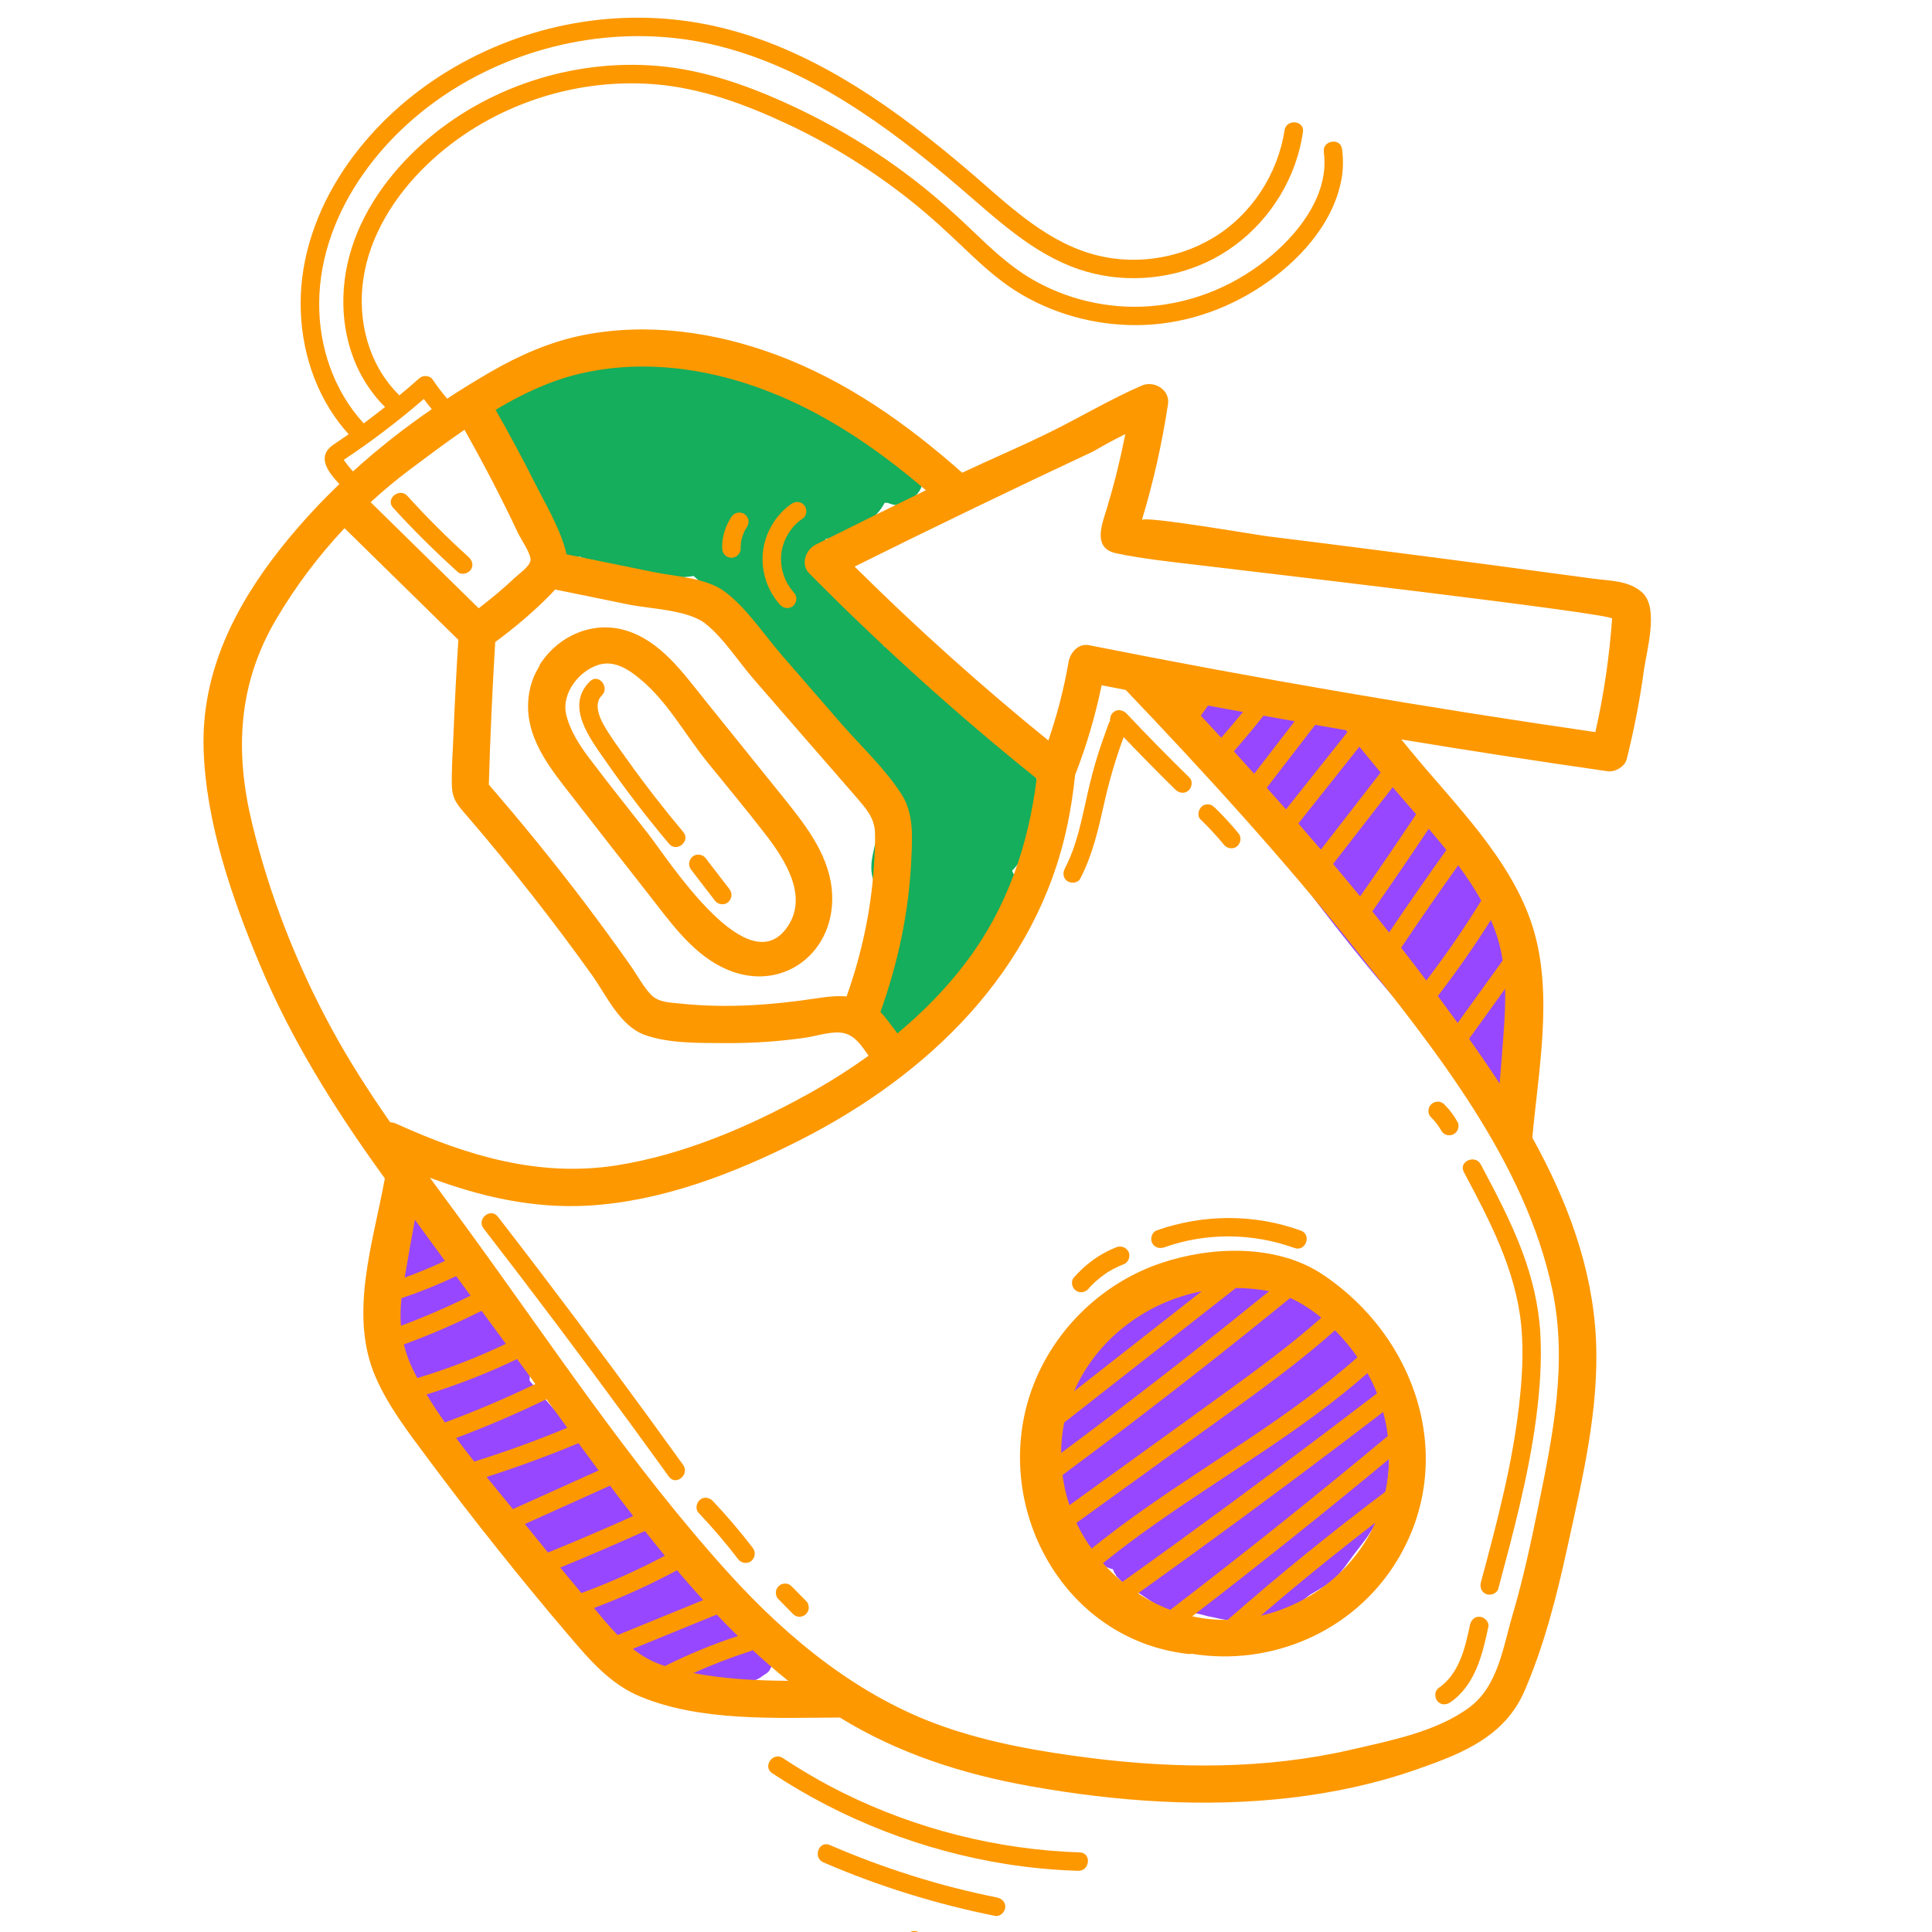
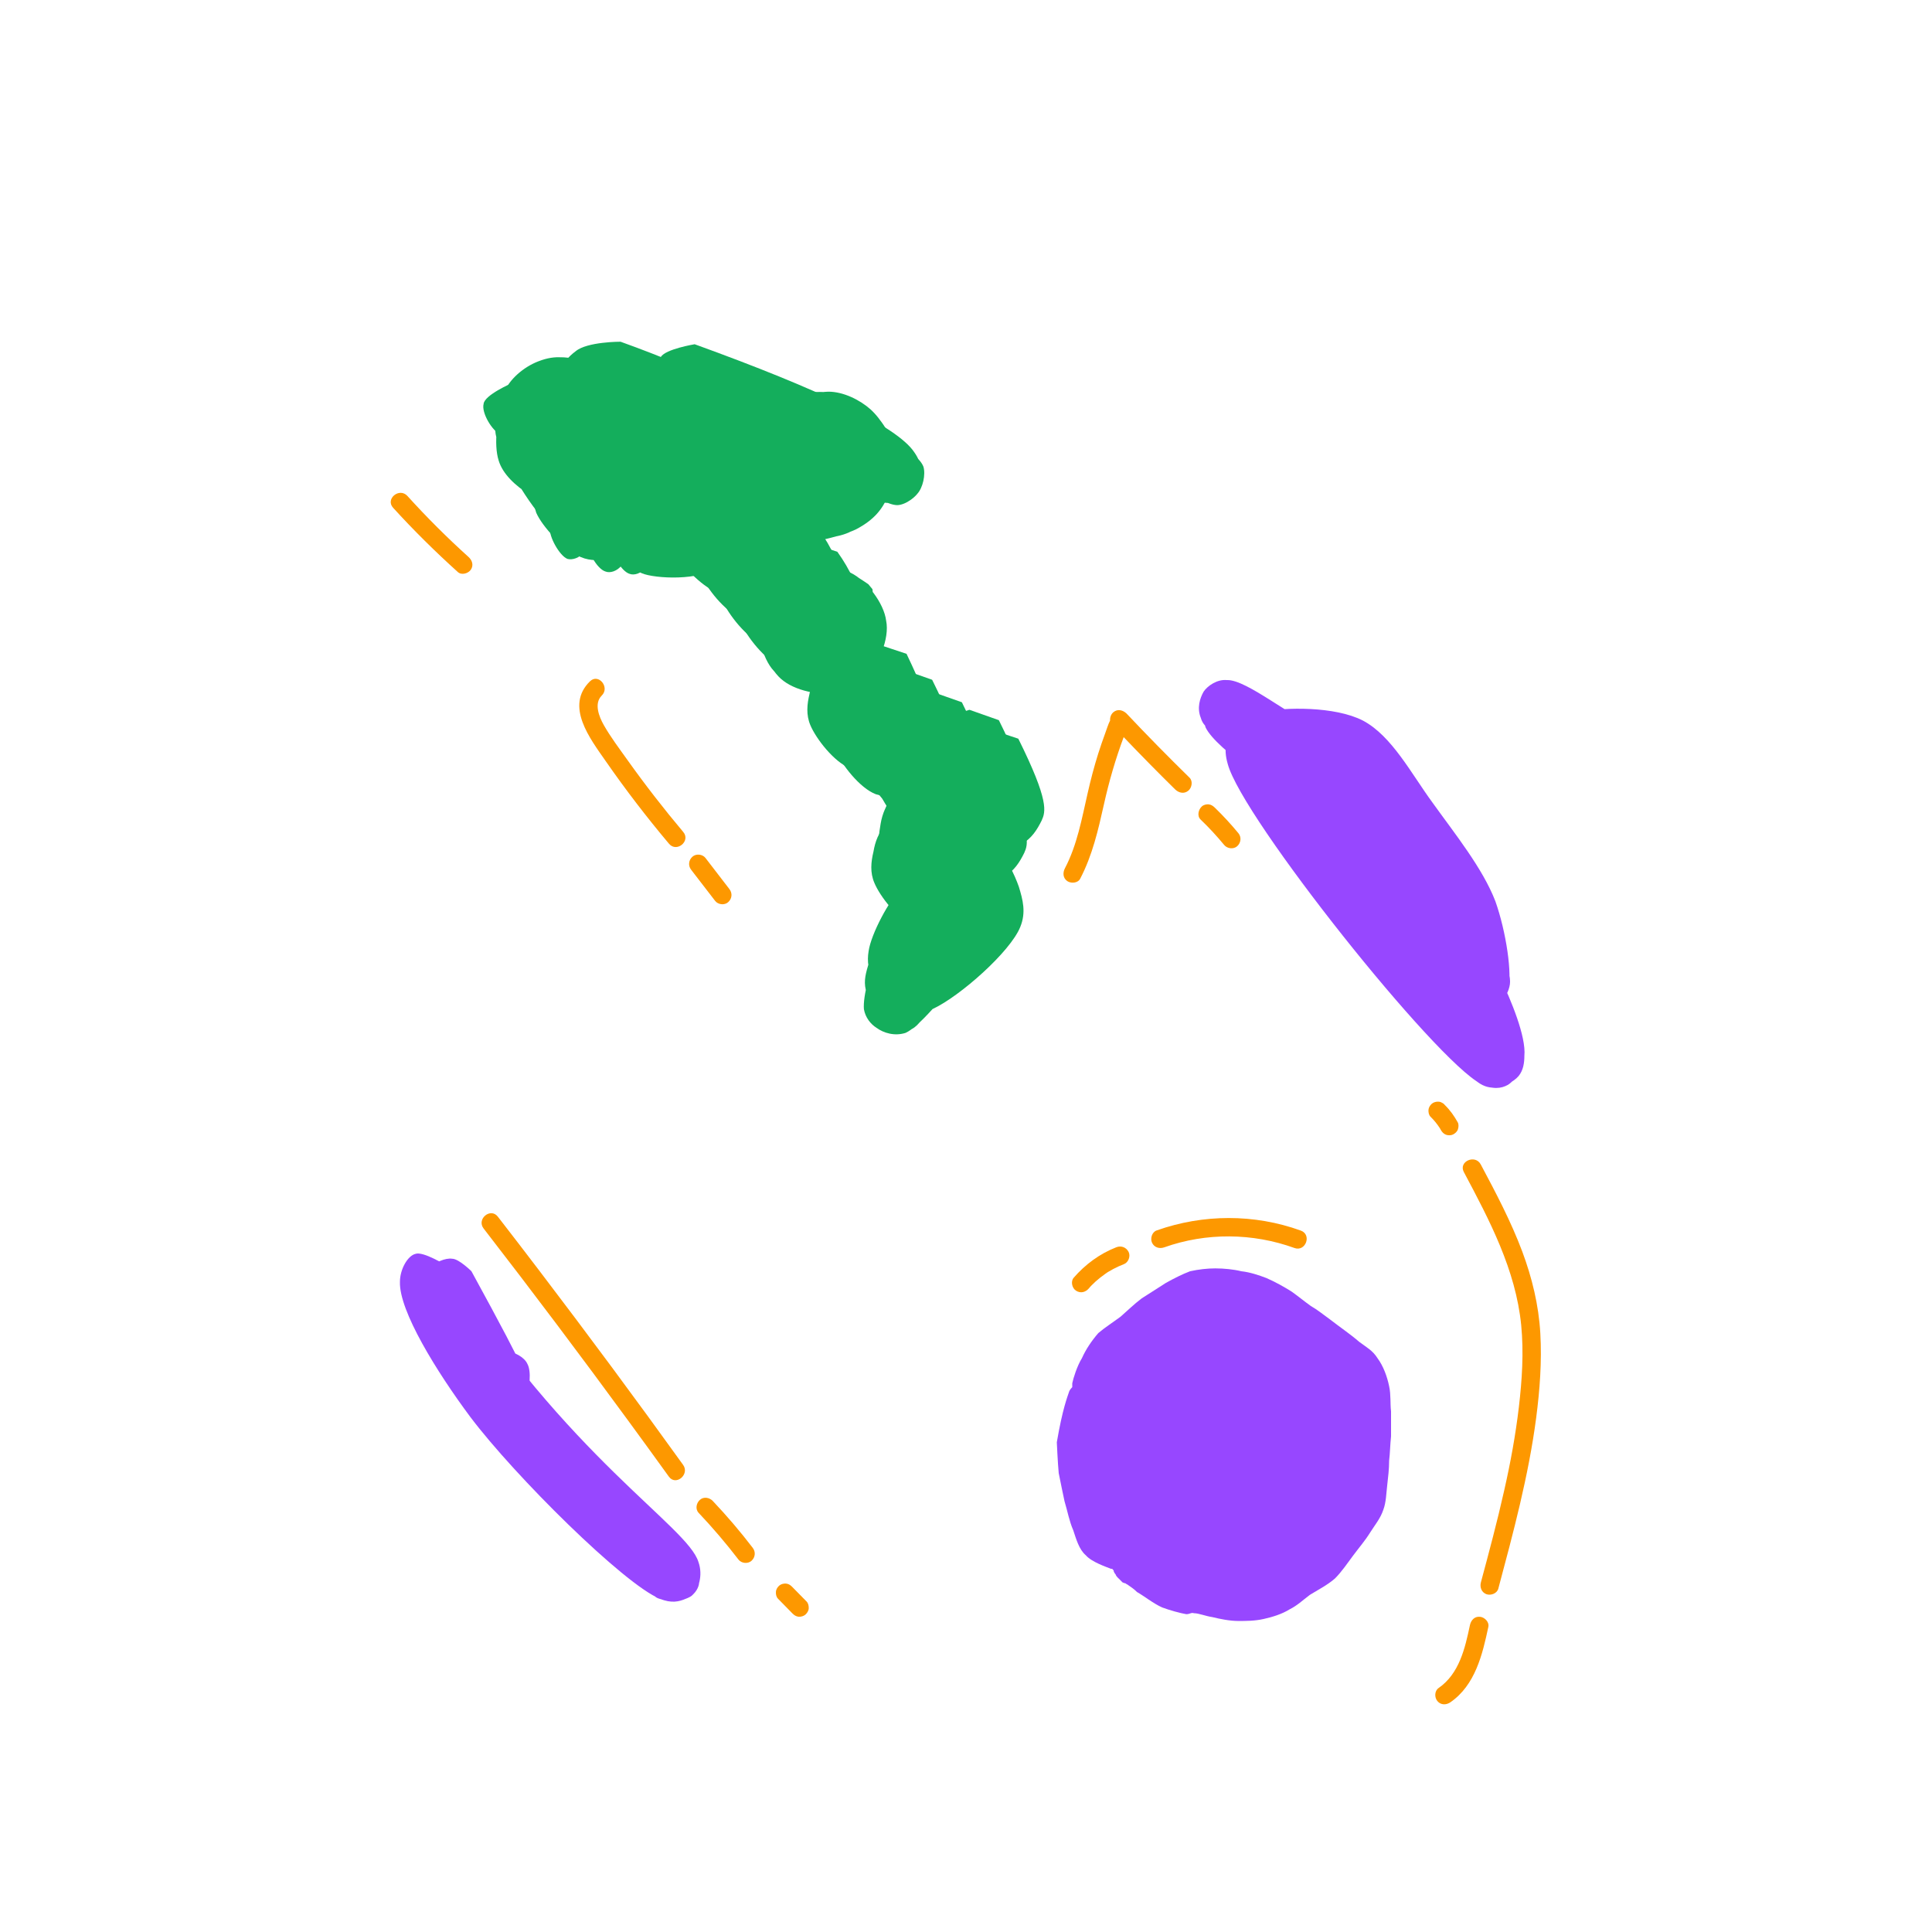
<svg xmlns="http://www.w3.org/2000/svg" width="200" zoomAndPan="magnify" viewBox="0 0 150 150" height="200" preserveAspectRatio="xMidYMid meet" version="1.0">
  <defs>
    <clipPath id="38b1212dc8">
      <path d="M 40 29 L 61 29 L 61 45 L 40 45 Z M 40 29 " clip-rule="nonzero" />
    </clipPath>
    <clipPath id="05e669223d">
      <path d="M 37.887 34.809 L 50.188 24.633 L 63.242 40.41 L 50.941 50.586 Z M 37.887 34.809 " clip-rule="nonzero" />
    </clipPath>
    <clipPath id="4656d85ee3">
      <path d="M 46.938 34.129 C 49.828 38.406 49.383 38.773 49.02 38.859 C 48.648 39.059 48.141 38.832 47.578 38.547 C 46.637 37.926 44.617 35.617 44.305 34.586 C 44.125 33.98 44.191 33.281 44.512 33.016 C 44.895 32.699 46.125 32.758 46.504 33.086 C 46.992 33.543 46.68 34.988 46.75 36.113 C 46.828 37.77 47.527 40.953 46.898 42.012 C 46.492 42.562 45.621 43.07 44.996 42.836 C 43.617 42.469 40.391 36.75 40.246 35.145 C 40.188 34.551 40.41 34.043 40.73 33.777 C 41.051 33.512 41.695 33.516 42.203 33.742 C 43.285 34.137 45.434 36.34 45.93 37.328 C 46.172 37.883 46.285 38.539 46.02 38.867 C 45.805 39.262 44.773 39.574 44.371 39.48 C 43.914 39.316 43.566 38.637 43.219 37.957 C 42.684 36.789 41.926 34.184 42.039 33.02 C 42.039 32.371 42.137 31.969 42.52 31.652 C 43.031 31.227 43.996 30.965 45.121 30.895 C 47.129 30.852 52.262 31.98 53.637 32.996 C 54.238 33.465 54.664 33.977 54.617 34.441 C 54.523 34.844 53.938 35.438 53.277 35.551 C 51.832 35.887 46.555 34.445 45.836 33.316 C 45.477 32.754 45.758 31.664 46.258 31.355 C 46.766 30.934 48.133 31.414 49.461 31.719 C 51.602 32.098 56.574 33.035 57.781 33.977 C 58.215 34.367 58.457 34.922 58.426 35.273 C 58.266 35.727 57.574 36.191 56.797 36.297 C 54.836 36.523 47.363 33.344 46.012 32.098 C 45.523 31.641 45.332 31.152 45.43 30.75 C 45.527 30.344 46.051 29.805 46.762 29.754 C 48.258 29.484 53.789 31.359 54.805 32.457 C 55.238 32.852 55.301 33.445 55.215 33.734 C 55.117 34.137 54.672 34.504 54.129 34.633 C 52.453 34.945 45.027 33.773 44.309 32.645 C 44.004 32.145 44.336 31.117 44.582 31.02 C 44.836 30.809 45.152 31.191 45.715 31.48 C 47.453 32.41 54.656 35.918 55.742 37.492 C 56.156 38.117 56.141 38.883 55.938 39.156 C 55.738 39.434 55.258 39.504 54.676 39.449 C 52.68 39.379 43.32 36.258 42.094 34.906 C 41.727 34.461 41.652 33.984 41.855 33.707 C 42.004 33.367 42.504 33.062 43.09 33.117 C 44.977 33.059 52.191 37.098 54.531 38.496 C 55.707 39.137 56.902 39.543 57.027 40.086 C 57.102 40.562 56.664 41.465 56.059 41.641 C 54.793 41.934 49.637 38.562 48.594 37.168 C 48.129 36.477 47.93 35.457 48.195 35.129 C 48.652 34.645 50.445 34.988 51.879 35.418 C 54.051 36.094 58.277 38.73 59.734 40.105 C 60.379 40.754 61.078 41.469 60.918 41.922 C 60.875 42.391 60.184 42.855 59.406 42.957 C 57.52 43.016 50.547 39.531 49.191 38.285 C 48.707 37.828 48.465 37.273 48.613 36.938 C 48.699 36.648 49.273 36.176 49.805 36.164 C 50.805 36.199 53.84 38.312 54.336 39.301 C 54.641 39.801 54.652 40.332 54.449 40.605 C 54.234 41 53.629 41.176 52.992 41.059 C 51.539 40.863 46.988 37.961 46.215 36.77 C 45.793 36.258 45.723 35.781 45.871 35.441 C 46.02 35.102 46.531 34.68 47 34.723 C 48.281 34.844 52.895 38.988 52.965 40.113 C 52.91 40.695 52.27 41.227 51.664 41.402 C 50.711 41.547 47.859 40.574 47.395 39.883 C 47.078 39.5 47.145 38.797 47.41 38.469 C 47.613 38.195 48.41 37.859 48.918 38.082 C 50.117 38.492 53.496 42.578 53.281 43.617 C 53.121 44.07 52.312 44.527 51.613 44.461 C 50.16 44.262 46.246 40.832 45.484 39.523 C 45.191 38.91 45.074 38.25 45.344 37.922 C 45.555 37.531 46.332 37.426 46.969 37.547 C 47.773 37.738 49.191 38.934 49.59 39.676 C 49.781 40.164 49.895 40.824 49.629 41.152 C 49.426 41.426 48.578 41.699 48.172 41.605 C 47.887 41.52 47.516 41.07 47.371 40.762 C 47.34 40.465 47.395 39.883 47.715 39.617 C 47.969 39.406 48.754 39.188 49.094 39.336 C 49.551 39.496 49.887 40.293 49.855 40.645 C 49.758 41.047 49.234 41.586 48.758 41.66 C 47.98 41.762 45.938 40.332 45.484 39.523 C 45.18 39.023 45.074 38.25 45.344 37.922 C 45.555 37.531 46.332 37.426 46.969 37.547 C 48.125 37.773 50.484 39.586 51.605 40.809 C 52.406 41.648 53.516 42.992 53.281 43.617 C 53.121 44.07 52.027 44.441 51.336 44.258 C 50.18 44.031 47.824 40.922 47.395 39.883 C 47.203 39.395 47.121 39.031 47.207 38.746 C 47.355 38.406 47.867 37.984 48.344 37.91 C 49.355 37.828 52.68 39.379 52.965 40.113 C 53.047 40.473 52.77 40.918 52.516 41.129 C 52.145 41.332 51.664 41.402 51.156 41.18 C 49.961 40.77 46.816 37.883 46.215 36.77 C 45.91 36.27 45.723 35.781 45.871 35.441 C 46.086 35.047 46.699 34.754 47.348 34.758 C 48.812 34.836 53.684 38.121 54.336 39.301 C 54.641 39.801 54.652 40.332 54.449 40.605 C 54.234 41 53.566 41.23 52.992 41.059 C 51.891 40.895 49.32 38.828 48.812 37.957 C 48.559 37.52 48.551 36.988 48.688 36.766 C 48.84 36.426 49.273 36.176 49.805 36.164 C 51.516 36.148 59.367 39.656 60.477 41 C 60.91 41.395 61.035 41.934 60.949 42.223 C 60.797 42.559 60.055 42.961 59.406 42.957 C 57.711 42.855 52.617 38.785 51.074 37.699 C 50.523 37.293 50.066 37.133 49.984 36.77 C 49.836 36.461 50.082 35.719 50.445 35.637 C 51.41 35.375 56.219 38.715 56.871 39.895 C 57.125 40.328 57.133 40.859 56.93 41.137 C 56.727 41.41 56.41 41.676 55.824 41.621 C 53.766 41.602 43.301 36.492 42.094 34.906 C 41.727 34.461 41.652 33.984 41.855 33.707 C 42.004 33.367 42.441 33.113 43.09 33.117 C 45.105 32.953 54.02 35.797 55.457 37.406 C 55.996 37.926 56.195 38.945 55.938 39.156 C 55.492 39.527 53.5 38.809 52.09 38.148 C 49.547 37.023 43.629 33.641 42.824 32.152 C 42.582 31.598 42.629 31.133 42.832 30.855 C 43.172 30.359 44.465 30.363 45.645 30.355 C 47.82 30.387 53.312 31.434 54.531 32.254 C 55.027 32.598 55.238 32.852 55.27 33.148 C 55.289 33.562 55.109 34.254 54.617 34.441 C 53.566 34.988 48.805 33.656 47.238 32.805 C 46.285 32.301 45.406 31.629 45.398 31.098 C 45.391 30.566 45.984 29.859 46.762 29.754 C 48.566 29.336 56.312 32.719 57.781 33.977 C 58.215 34.367 58.457 34.922 58.426 35.273 C 58.328 35.676 57.809 36.215 57.086 36.383 C 55.277 36.801 47.867 34.863 46.324 33.777 C 45.773 33.371 45.531 32.816 45.562 32.469 C 45.605 32 45.961 31.387 46.566 31.207 C 47.723 30.789 52.418 32.172 53.637 32.996 C 54.188 33.398 54.664 33.977 54.617 34.441 C 54.523 34.844 54 35.383 53.277 35.551 C 51.707 35.992 45.637 32.945 44.785 33.867 C 44.133 34.512 46.523 37.27 46.254 38.242 C 46.02 38.867 45.305 39.566 44.656 39.562 C 43.605 39.465 40.637 36.652 40.395 35.453 C 40.164 34.785 40.664 33.832 41.039 33.629 C 41.41 33.43 41.93 33.539 42.48 33.941 C 43.75 34.828 46.629 39.867 46.836 41.418 C 46.898 42.012 46.789 42.531 46.418 42.734 C 46.098 42.996 45.145 43.141 44.773 42.695 C 43.746 41.715 43.582 34.105 44.512 33.016 C 44.906 32.582 45.668 32.598 46.348 32.895 C 47.418 33.41 50.078 37.016 49.809 37.992 C 49.703 38.512 48.715 39.004 48.078 38.887 C 47.207 38.746 45.281 36.68 44.957 35.766 C 44.777 35.16 44.855 34.344 45.176 34.078 C 45.559 33.762 46.938 34.129 46.938 34.129 " clip-rule="nonzero" />
    </clipPath>
    <clipPath id="b9936a2b49">
      <path d="M 38 27 L 70 27 L 70 44 L 38 44 Z M 38 27 " clip-rule="nonzero" />
    </clipPath>
    <clipPath id="dda6b9147f">
      <path d="M 35.75 32.57 L 55.133 16.535 L 71.949 36.859 L 52.57 52.895 Z M 35.75 32.57 " clip-rule="nonzero" />
    </clipPath>
    <clipPath id="fd8789df19">
      <path d="M 44.535 29.016 C 51.273 31.828 52.055 32.902 52.242 34.039 C 52.406 35.41 51.902 37.656 50.984 38.633 C 50.004 39.656 47.488 40.125 46.426 40.145 C 45.898 40.152 45.664 40.129 45.219 39.852 C 44.457 39.191 42.645 35.312 42.711 35.258 C 42.773 35.207 45.922 39.27 45.59 39.652 C 45.324 39.98 41.512 37.973 40.367 36.98 C 39.66 36.383 39.121 35.863 38.91 34.961 C 38.555 33.75 38.605 31.34 39.309 30.113 C 39.875 29.105 41.078 28.219 42.227 27.914 C 43.605 27.633 45.684 28.062 47.02 28.898 C 48.523 29.805 48.832 32.777 50.59 33.473 C 53.039 34.352 58.871 32.43 61.008 31.629 C 61.984 31.25 62.219 30.625 63.059 30.469 C 64.016 30.324 65.637 30.594 66.59 31.098 C 67.598 31.664 68.559 32.695 69.043 33.801 C 69.539 34.789 69.754 36.223 69.359 37.305 C 68.93 38.734 67.215 40.691 65.918 41.336 C 64.812 41.82 63.453 41.867 62.32 41.41 C 60.953 40.926 59.047 39.273 58.543 37.754 C 58.094 36.301 58.504 33.809 59.441 32.602 C 60.445 31.34 62.824 30.449 64.301 30.41 C 65.477 30.402 66.77 31.055 67.586 31.781 C 68.453 32.57 69.16 33.812 69.41 34.895 C 69.66 35.98 69.465 37.434 68.953 38.504 C 68.504 39.52 67.895 40.344 66.469 41.094 C 63.387 42.57 52.996 43.531 48.848 43.199 C 46.512 42.977 45.07 42.664 43.473 41.512 C 41.598 40.16 39.625 36.734 38.91 34.961 C 38.469 34.035 38.355 33.375 38.496 32.508 C 38.594 31.457 39.27 29.93 40.109 29.129 C 40.887 28.375 42.246 27.68 43.477 27.738 C 45.07 27.711 47.273 28.684 48.691 29.879 C 50.109 31.07 51.75 34.879 51.75 34.879 C 51.816 34.824 48.977 30.613 49.18 30.336 C 49.305 30.23 49.922 30.582 50.238 30.965 C 50.988 31.742 52.254 33.922 52.301 35.281 C 52.371 36.406 51.594 37.805 50.984 38.633 C 50.336 39.277 49.59 39.676 48.859 39.961 C 48.125 40.246 47.414 40.297 46.426 40.145 C 45.027 40.012 42.387 39.293 41.117 38.406 C 40.004 37.711 39.031 36.797 38.719 35.766 C 38.309 34.492 38.582 32.223 39.223 31.047 C 39.84 30.102 41.148 29.344 42.18 29.027 C 42.965 28.809 44.535 29.016 44.535 29.016 " clip-rule="nonzero" />
    </clipPath>
    <clipPath id="3d11039960">
      <path d="M 42 26 L 62 26 L 62 45 L 42 45 Z M 42 26 " clip-rule="nonzero" />
    </clipPath>
    <clipPath id="9ca1aa6dfb">
      <path d="M 37.426 33.23 L 51.297 21.75 L 64.145 37.277 L 50.273 48.758 Z M 37.426 33.23 " clip-rule="nonzero" />
    </clipPath>
    <clipPath id="e94dadf389">
      <path d="M 48.18 26.531 C 61.504 31.324 62.047 34.316 61.484 36.5 C 60.934 39.215 57.43 43.301 55.09 44.375 C 53.371 45.152 49.867 44.824 49.562 44.324 C 49.469 44.078 50.289 43.508 50.246 43.328 C 50.035 43.074 48.449 43.629 47.527 43.426 C 46.438 43.145 44.996 42.184 44.191 41.344 C 43.613 40.641 43.285 39.727 43.184 38.953 C 43.09 38.062 43.125 37.062 43.438 36.27 C 43.695 35.41 44.184 34.574 44.824 34.047 C 45.41 33.453 47.129 32.676 47.129 32.676 C 47.129 32.676 45.09 33.719 45.09 33.719 C 45.141 33.781 47.215 32.387 48.383 32.496 C 49.793 32.512 52.18 33.445 53.066 34.648 C 54.008 35.914 54.422 38.367 53.875 39.785 C 53.383 41.27 51.574 42.984 50.066 43.371 C 48.621 43.703 46.191 43.238 44.996 42.184 C 43.855 41.195 43.078 38.824 43.156 37.359 C 43.148 36.184 43.855 34.953 44.695 34.152 C 45.418 33.336 46.609 32.566 47.789 32.559 C 49.211 32.457 51.684 33.105 52.695 34.199 C 53.766 35.359 54.16 38.047 54.047 39.215 C 53.98 39.914 53.82 40.371 53.363 40.855 C 52.754 41.684 51.285 42.898 50.246 43.328 C 49.332 43.656 48.398 43.566 47.527 43.426 C 46.723 43.23 45.82 42.793 45.164 42.262 C 44.512 41.727 43.875 40.961 43.539 40.164 C 43.203 39.367 43.059 38.41 43.133 37.594 C 43.16 36.715 43.48 35.801 43.961 35.082 C 44.578 34.141 46.559 32.504 47.129 32.676 C 47.418 32.758 47.094 33.672 47.527 34.066 C 48.344 34.789 52.793 33.797 53.395 34.914 C 54.145 36.34 50.598 42.715 49.781 42.637 C 49.199 42.582 48.402 39.152 48.684 37.414 C 49.031 35.621 51.145 31.934 51.898 32.062 C 52.652 32.195 54.035 36.859 53.195 37.66 C 52.227 38.57 46.141 36.938 44.395 35.477 C 43.133 34.477 42.301 32.688 42.316 31.277 C 42.387 29.93 43.625 28.047 44.699 27.266 C 45.594 26.523 48.18 26.531 48.18 26.531 " clip-rule="nonzero" />
    </clipPath>
    <clipPath id="b9fa5ffb90">
      <path d="M 41 33 L 52 33 L 52 44 L 41 44 Z M 41 33 " clip-rule="nonzero" />
    </clipPath>
    <clipPath id="dbc8fb0862">
      <path d="M 39.676 37.77 L 47.004 31.707 L 53.188 39.18 L 45.859 45.242 Z M 39.676 37.77 " clip-rule="nonzero" />
    </clipPath>
    <clipPath id="91595bd166">
      <path d="M 49.156 34.34 C 51.246 37.125 51.504 39.387 50.918 40.629 C 50.328 41.867 48.328 43.09 47.184 43.395 C 46.344 43.551 45.578 43.539 44.797 43.109 C 43.727 42.598 42.117 40.914 41.633 39.809 C 41.359 38.961 41.309 38.25 41.566 37.391 C 42.027 36.258 43.5 34.395 44.551 33.844 C 45.297 33.445 46.941 33.48 46.941 33.48 " clip-rule="nonzero" />
    </clipPath>
    <clipPath id="0bfde75bd0">
      <path d="M 51 36 L 62 36 L 62 47 L 51 47 Z M 51 36 " clip-rule="nonzero" />
    </clipPath>
    <clipPath id="110dd5510a">
      <path d="M 50.195 40.469 L 57.523 34.406 L 63.664 41.832 L 56.34 47.895 Z M 50.195 40.469 " clip-rule="nonzero" />
    </clipPath>
    <clipPath id="15525aca89">
      <path d="M 59.621 36.977 C 61.766 39.828 62.023 42.086 61.434 43.328 C 60.793 44.504 58.793 45.727 57.648 46.031 C 56.797 46.305 56.098 46.238 55.312 45.809 C 54.242 45.297 52.582 43.551 52.098 42.445 C 51.762 41.648 51.773 40.883 52.086 40.09 C 52.43 38.945 54.016 37.094 55.07 36.547 C 55.812 36.145 57.395 36.234 57.395 36.234 " clip-rule="nonzero" />
    </clipPath>
    <clipPath id="2feb94faaa">
      <path d="M 54 38 L 64 38 L 64 49 L 54 49 Z M 54 38 " clip-rule="nonzero" />
    </clipPath>
    <clipPath id="8c1aa7e082">
      <path d="M 52.379 42.605 L 59.781 36.48 L 66.109 44.125 L 58.703 50.254 Z M 52.379 42.605 " clip-rule="nonzero" />
    </clipPath>
    <clipPath id="404c59a7d5">
      <path d="M 61.895 39.074 C 63.922 41.914 64.051 44.281 63.645 45.48 C 63.395 46.223 62.863 46.879 62.117 47.277 C 61.066 47.828 58.836 48.383 57.523 47.961 C 56.27 47.492 54.855 45.652 54.371 44.547 C 54.035 43.746 54.047 42.984 54.359 42.188 C 54.703 41.043 56.227 39.246 57.34 38.645 C 58.031 38.18 59.613 38.27 59.613 38.27 " clip-rule="nonzero" />
    </clipPath>
    <clipPath id="558dcb40e9">
      <path d="M 55 40 L 66 40 L 66 51 L 55 51 Z M 55 40 " clip-rule="nonzero" />
    </clipPath>
    <clipPath id="ba30895d8b">
      <path d="M 54.066 44.648 L 61.473 38.523 L 67.797 46.168 L 60.395 52.297 Z M 54.066 44.648 " clip-rule="nonzero" />
    </clipPath>
    <clipPath id="7062565ce6">
      <path d="M 63.582 41.117 C 65.609 43.957 65.742 46.324 65.332 47.523 C 65.086 48.266 64.555 48.922 63.809 49.32 C 62.758 49.871 60.527 50.426 59.211 50.004 C 57.961 49.535 56.547 47.695 56.062 46.59 C 55.727 45.793 55.738 45.027 56.047 44.234 C 56.391 43.086 57.918 41.289 59.031 40.688 C 59.723 40.223 61.305 40.312 61.305 40.312 " clip-rule="nonzero" />
    </clipPath>
    <clipPath id="2af8e21974">
      <path d="M 57 42 L 67 42 L 67 52 L 57 52 Z M 57 42 " clip-rule="nonzero" />
    </clipPath>
    <clipPath id="ac812d298c">
      <path d="M 55.496 46.375 L 62.898 40.246 L 69.227 47.895 L 61.82 54.02 Z M 55.496 46.375 " clip-rule="nonzero" />
    </clipPath>
    <clipPath id="d7c851ca98">
      <path d="M 65.012 42.84 C 67.09 45.746 67.168 48.051 66.762 49.246 C 66.512 49.988 65.98 50.645 65.238 51.047 C 64.184 51.594 61.953 52.148 60.641 51.73 C 59.387 51.258 57.973 49.418 57.488 48.312 C 57.152 47.516 57.164 46.75 57.477 45.957 C 57.82 44.812 59.344 43.012 60.461 42.41 C 61.203 42.012 62.785 42.102 62.785 42.102 " clip-rule="nonzero" />
    </clipPath>
    <clipPath id="78bf87047f">
      <path d="M 58 43 L 69 43 L 69 54 L 58 54 Z M 58 43 " clip-rule="nonzero" />
    </clipPath>
    <clipPath id="0c332f30c0">
      <path d="M 56.66 48.055 L 64.383 41.668 L 70.977 49.637 L 63.258 56.027 Z M 56.66 48.055 " clip-rule="nonzero" />
    </clipPath>
    <clipPath id="fc57961b12">
      <path d="M 67.738 45.746 C 68.355 51.691 66.738 53.246 65.461 53.656 C 64.125 54.117 61.98 53.738 60.828 52.863 C 59.727 52.055 58.863 49.969 58.93 48.621 C 59.062 47.223 60.184 45.328 61.43 44.621 C 62.609 43.965 64.797 43.879 66.035 44.465 C 67.273 45.055 68.637 46.832 68.801 48.199 C 69.086 49.582 68.188 51.617 67.27 52.59 C 66.547 53.402 65.441 53.887 64.379 53.906 C 63.082 53.902 60.973 53.172 60.078 52.086 C 59.168 51.117 58.664 48.949 58.902 47.68 C 59.012 46.512 59.953 45.305 60.836 44.684 C 61.719 44.059 63.109 43.66 64.277 43.77 C 65.324 43.871 67.422 45.363 67.422 45.363 " clip-rule="nonzero" />
    </clipPath>
    <clipPath id="ce539d536a">
      <path d="M 62 50 L 73 50 L 73 60 L 62 60 Z M 62 50 " clip-rule="nonzero" />
    </clipPath>
    <clipPath id="f83b9994aa">
      <path d="M 60.844 54.219 L 68.219 48.117 L 74.559 55.777 L 67.184 61.883 Z M 60.844 54.219 " clip-rule="nonzero" />
    </clipPath>
    <clipPath id="ee294c2a78">
      <path d="M 70.383 50.762 C 72.742 55.695 72.496 56.438 72.133 57.168 C 71.832 57.848 71.355 58.566 70.609 58.969 C 69.559 59.516 67.328 60.07 66.012 59.652 C 64.762 59.18 63.348 57.34 62.914 56.297 C 62.578 55.5 62.656 54.684 62.848 53.879 C 62.98 53.125 63.227 52.383 63.875 51.738 C 64.715 50.934 68.156 50.023 68.156 50.023 " clip-rule="nonzero" />
    </clipPath>
    <clipPath id="23d9631cd8">
      <path d="M 64 51 L 75 51 L 75 62 L 64 62 Z M 64 51 " clip-rule="nonzero" />
    </clipPath>
    <clipPath id="25b0b8c30e">
      <path d="M 62.832 56.23 L 70.207 50.129 L 76.547 57.789 L 69.172 63.895 Z M 62.832 56.23 " clip-rule="nonzero" />
    </clipPath>
    <clipPath id="d6b000f084">
      <path d="M 72.371 52.777 C 74.797 57.656 74.484 58.449 74.121 59.18 C 73.77 59.797 73.344 60.578 72.598 60.98 C 71.547 61.527 69.316 62.082 68 61.664 C 66.75 61.191 65.336 59.352 64.852 58.246 C 64.512 57.449 64.59 56.633 64.836 55.891 C 64.965 55.137 65.223 54.277 65.863 53.75 C 66.703 52.945 70.094 51.973 70.094 51.973 " clip-rule="nonzero" />
    </clipPath>
    <clipPath id="b5ccc2b765">
      <path d="M 66 53 L 77 53 L 77 64 L 66 64 Z M 66 53 " clip-rule="nonzero" />
    </clipPath>
    <clipPath id="6765a72bca">
      <path d="M 65.086 57.914 L 72.461 51.812 L 78.805 59.477 L 71.426 65.578 Z M 65.086 57.914 " clip-rule="nonzero" />
    </clipPath>
    <clipPath id="0bf6ee6dea">
      <path d="M 74.68 54.523 C 77.051 59.34 76.738 60.133 76.375 60.863 C 76.078 61.543 75.598 62.262 74.852 62.664 C 73.852 63.277 71.621 63.832 70.254 63.348 C 69.004 62.879 67.641 61.102 67.156 59.996 C 66.82 59.199 66.898 58.383 67.09 57.574 C 67.223 56.82 67.531 56.027 68.117 55.434 C 69.012 54.695 72.398 53.719 72.398 53.719 " clip-rule="nonzero" />
    </clipPath>
    <clipPath id="b29facf143">
      <path d="M 68 55 L 78 55 L 78 66 L 68 66 Z M 68 55 " clip-rule="nonzero" />
    </clipPath>
    <clipPath id="de7a5ff88d">
      <path d="M 66.332 59.68 L 73.707 53.578 L 80.051 61.242 L 72.672 67.344 Z M 66.332 59.68 " clip-rule="nonzero" />
    </clipPath>
    <clipPath id="3e5e62e0f9">
      <path d="M 75.871 56.227 C 78.297 61.105 77.984 61.898 77.688 62.578 C 77.324 63.309 76.906 63.977 76.164 64.379 C 75.047 64.977 72.816 65.531 71.566 65.062 C 70.25 64.645 68.836 62.801 68.352 61.695 C 68.078 60.848 68.156 60.031 68.336 59.34 C 68.531 58.535 68.777 57.793 69.363 57.199 C 70.27 56.344 73.711 55.434 73.711 55.434 " clip-rule="nonzero" />
    </clipPath>
    <clipPath id="63c120601f">
      <path d="M 69 55 L 80 55 L 80 65 L 69 65 Z M 69 55 " clip-rule="nonzero" />
    </clipPath>
    <clipPath id="77a8277b5c">
      <path d="M 68.012 59.367 L 75.387 53.266 L 81.688 60.883 L 74.312 66.984 Z M 68.012 59.367 " clip-rule="nonzero" />
    </clipPath>
    <clipPath id="9d2d0d7080">
      <path d="M 77.551 55.914 C 79.973 60.793 79.664 61.586 79.246 62.254 C 78.949 62.934 78.469 63.652 77.723 64.055 C 76.723 64.664 74.492 65.219 73.18 64.801 C 71.93 64.332 70.512 62.488 70.027 61.383 C 69.691 60.586 69.77 59.77 69.961 58.965 C 70.145 58.277 70.402 57.418 71.043 56.887 C 71.883 56.086 75.27 55.109 75.27 55.109 " clip-rule="nonzero" />
    </clipPath>
    <clipPath id="6e55777cdf">
      <path d="M 68 58 L 79 58 L 79 68 L 68 68 Z M 68 58 " clip-rule="nonzero" />
    </clipPath>
    <clipPath id="451744b513">
      <path d="M 66.973 62.273 L 74.348 56.172 L 80.688 63.832 L 73.312 69.938 Z M 66.973 62.273 " clip-rule="nonzero" />
    </clipPath>
    <clipPath id="5b06701198">
      <path d="M 76.512 58.816 C 78.934 63.695 78.625 64.492 78.262 65.223 C 77.906 65.836 77.48 66.621 76.738 67.02 C 75.684 67.57 73.453 68.125 72.141 67.707 C 70.891 67.234 69.473 65.395 68.988 64.289 C 68.652 63.492 68.73 62.676 68.977 61.934 C 69.105 61.18 69.363 60.32 70 59.793 C 70.844 58.988 74.23 58.016 74.23 58.016 " clip-rule="nonzero" />
    </clipPath>
    <clipPath id="6434849ad4">
      <path d="M 68 60 L 78 60 L 78 70 L 68 70 Z M 68 60 " clip-rule="nonzero" />
    </clipPath>
    <clipPath id="ec00a77411">
      <path d="M 66.371 64.277 L 73.746 58.176 L 80.086 65.836 L 72.711 71.938 Z M 66.371 64.277 " clip-rule="nonzero" />
    </clipPath>
    <clipPath id="0c5c54533b">
      <path d="M 75.91 60.82 C 78.332 65.699 78.023 66.496 77.723 67.172 C 77.359 67.906 76.945 68.57 76.137 69.023 C 75.082 69.574 72.852 70.129 71.602 69.656 C 70.289 69.238 68.871 67.398 68.441 66.355 C 68.105 65.559 68.246 64.688 68.375 63.938 C 68.504 63.184 68.816 62.387 69.402 61.797 C 70.305 60.941 73.684 60.082 73.684 60.082 " clip-rule="nonzero" />
    </clipPath>
    <clipPath id="77ca3d3d29">
      <path d="M 67 62 L 78 62 L 78 73 L 67 73 Z M 67 62 " clip-rule="nonzero" />
    </clipPath>
    <clipPath id="56ba8f3e49">
      <path d="M 65.812 66.461 L 73.188 60.359 L 79.527 68.02 L 72.152 74.125 Z M 65.812 66.461 " clip-rule="nonzero" />
    </clipPath>
    <clipPath id="b47df3cc0b">
      <path d="M 75.352 63.004 C 77.711 67.938 77.465 68.68 77.102 69.41 C 76.801 70.09 76.32 70.809 75.574 71.211 C 74.523 71.758 72.293 72.312 70.98 71.895 C 69.727 71.422 68.312 69.582 67.883 68.539 C 67.543 67.742 67.621 66.926 67.816 66.121 C 67.945 65.367 68.191 64.625 68.84 63.98 C 69.684 63.176 73.125 62.266 73.125 62.266 " clip-rule="nonzero" />
    </clipPath>
    <clipPath id="d4b167a232">
      <path d="M 71 56 L 82 56 L 82 67 L 71 67 Z M 71 56 " clip-rule="nonzero" />
    </clipPath>
    <clipPath id="7f55d62224">
      <path d="M 69.523 60.809 L 76.898 54.703 L 83.238 62.367 L 75.863 68.469 Z M 69.523 60.809 " clip-rule="nonzero" />
    </clipPath>
    <clipPath id="4941c4c653">
      <path d="M 79.062 57.352 C 81.484 62.23 81.176 63.027 80.875 63.703 C 80.512 64.434 80.098 65.102 79.289 65.555 C 78.234 66.102 76.004 66.656 74.754 66.188 C 73.441 65.77 72.023 63.926 71.594 62.887 C 71.258 62.09 71.398 61.219 71.527 60.465 C 71.656 59.715 71.969 58.918 72.555 58.328 C 73.457 57.469 76.836 56.613 76.836 56.613 " clip-rule="nonzero" />
    </clipPath>
    <clipPath id="7055b8b83d">
      <path d="M 69 59 L 80 59 L 80 69 L 69 69 Z M 69 59 " clip-rule="nonzero" />
    </clipPath>
    <clipPath id="f2ac62a278">
      <path d="M 68.168 63.328 L 75.543 57.227 L 81.883 64.887 L 74.508 70.992 Z M 68.168 63.328 " clip-rule="nonzero" />
    </clipPath>
    <clipPath id="877e7f2667">
      <path d="M 77.707 59.871 C 80.129 64.75 79.82 65.547 79.52 66.223 C 79.156 66.957 78.742 67.621 77.934 68.078 C 76.879 68.625 74.648 69.18 73.398 68.707 C 72.086 68.289 70.668 66.449 70.184 65.344 C 69.848 64.547 69.988 63.676 70.172 62.988 C 70.301 62.234 70.613 61.441 71.199 60.848 C 72.102 59.992 75.48 59.133 75.48 59.133 " clip-rule="nonzero" />
    </clipPath>
    <clipPath id="cb719de29d">
      <path d="M 67 65 L 80 65 L 80 81 L 67 81 Z M 67 65 " clip-rule="nonzero" />
    </clipPath>
    <clipPath id="803f97073b">
      <path d="M 63.293 74.289 L 75.785 63.949 L 81.715 71.117 L 69.223 81.453 Z M 63.293 74.289 " clip-rule="nonzero" />
    </clipPath>
    <clipPath id="b1c1b8b1df">
      <path d="M 74.355 74.156 C 71.578 76.777 70.699 76.754 70.199 76.41 C 69.648 76.008 69.164 74.902 69.18 74.137 C 69.203 73.258 69.953 71.562 70.672 71.395 C 71.344 71.164 73.004 72.262 73.184 72.867 C 73.363 73.473 72.648 74.172 72.234 74.836 C 71.762 75.441 71.133 76.5 70.348 76.719 C 69.625 76.887 68.363 76.531 67.887 75.957 C 67.465 75.445 67.363 74.672 67.438 73.855 C 67.625 72.52 69.055 69.828 70.023 68.918 C 70.609 68.328 71.406 67.988 72.043 68.109 C 72.742 68.176 73.855 68.867 74.066 69.77 C 74.57 71.289 72.746 76.887 71.844 77.098 C 71.184 77.211 69.672 75.773 69.75 74.957 C 69.754 73.66 73.309 70.938 74.848 70.199 C 75.824 69.82 77.375 69.613 77.684 70.113 C 78.176 71.102 72.281 79.316 70.312 80.191 C 69.465 80.465 68.605 80.207 68.055 79.801 C 67.609 79.523 67.188 79.012 67.074 78.352 C 66.992 77.344 67.551 75.16 68.246 74.051 C 68.852 73.223 69.82 72.312 70.648 72.273 C 71.414 72.289 72.727 73.355 73.008 74.086 C 73.242 74.758 72.91 75.785 72.504 76.336 C 72.047 76.82 71.004 77.254 70.367 77.133 C 69.668 77.066 68.727 76.449 68.43 75.832 C 68.145 75.098 68.352 73.531 68.938 72.938 C 69.512 72.461 71.242 72.215 71.91 72.629 C 72.578 73.047 73.039 74.383 73.004 75.383 C 72.938 76.73 71.867 79.336 70.812 79.883 C 70.008 80.336 68.148 80.043 67.621 79.406 C 67.094 78.766 67.086 77.59 67.441 76.328 C 68.203 73.867 72.363 67.844 74.426 66.566 C 75.488 65.902 76.562 65.77 77.355 66.078 C 78.141 66.508 78.773 67.922 79.098 68.832 C 79.414 69.863 79.676 70.832 79.215 71.965 C 78.445 73.895 74.527 77.352 72.434 78.328 C 71.008 79.078 69.277 79.328 68.375 78.887 C 67.699 78.59 67.332 77.496 67.215 76.836 C 67.051 76.113 67.223 75.543 67.48 74.684 C 67.984 73.082 69.109 69.246 70.418 68.484 C 71.344 68.043 72.914 68.25 73.57 68.781 C 74.16 69.367 74.379 70.801 74.164 71.84 C 73.852 73.285 72.121 76.004 70.898 76.477 C 69.977 76.922 68.426 76.48 67.887 75.957 C 67.402 75.5 67.309 74.609 67.438 73.855 C 67.793 72.594 69.562 70.055 70.754 69.281 C 71.691 68.723 72.773 68.473 73.516 68.719 C 74.246 69.082 75.125 70.402 75.141 71.461 C 75.191 72.82 73.641 75.5 72.633 76.23 C 72.055 76.703 71.227 76.746 70.656 76.574 C 70.137 76.465 69.703 76.07 69.449 75.633 C 69.262 75.145 69.105 74.309 69.34 73.68 C 69.727 72.719 71.25 70.918 72.215 70.656 C 72.938 70.488 74.145 70.781 74.504 71.344 C 74.98 71.918 74.355 74.156 74.355 74.156 " clip-rule="nonzero" />
    </clipPath>
    <clipPath id="1f2f9eb112">
      <path d="M 51 26 L 72 26 L 72 40 L 51 40 Z M 51 26 " clip-rule="nonzero" />
    </clipPath>
    <clipPath id="1c7badd22f">
      <path d="M 50.27 28.449 L 59.312 20.969 L 72.723 37.176 L 63.684 44.656 Z M 50.27 28.449 " clip-rule="nonzero" />
    </clipPath>
    <clipPath id="76cb3e1a17">
      <path d="M 53.934 26.727 C 63.609 30.23 69.637 33.094 70.98 35.105 C 71.656 36.051 71.777 37.242 71.477 37.918 C 71.242 38.543 70.297 39.219 69.648 39.219 C 68.883 39.203 67.551 38.371 67.203 37.691 C 66.961 37.141 67.059 36.09 67.465 35.539 C 67.805 35.043 68.742 34.48 69.391 34.484 C 70.09 34.551 71.414 35.5 71.695 36.234 C 71.875 36.84 71.66 37.879 71.199 38.363 C 70.68 38.902 69.531 39.207 68.375 38.98 C 66.34 38.73 61.629 35.637 60.156 34.379 C 59.395 33.719 59.504 33.199 58.848 32.664 C 57.461 31.77 53.055 31.648 51.988 30.488 C 51.355 29.719 51.008 28.395 51.309 27.715 C 51.66 27.102 53.934 26.727 53.934 26.727 " clip-rule="nonzero" />
    </clipPath>
    <clipPath id="9b61754676">
      <path d="M 42 39 L 46 39 L 46 44 L 42 44 Z M 42 39 " clip-rule="nonzero" />
    </clipPath>
    <clipPath id="d51426e63a">
      <path d="M 42.078 41.266 L 45.148 38.727 L 47.305 41.332 L 44.238 43.871 Z M 42.078 41.266 " clip-rule="nonzero" />
    </clipPath>
    <clipPath id="c2d1cab537">
      <path d="M 45.891 39.621 C 46.344 42.902 44.75 43.578 44.062 43.395 C 43.438 43.16 42.582 41.605 42.703 40.969 C 42.883 40.281 44.914 39.355 44.914 39.355 " clip-rule="nonzero" />
    </clipPath>
    <clipPath id="3584bc2916">
      <path d="M 45 40 L 49 40 L 49 45 L 45 45 Z M 45 40 " clip-rule="nonzero" />
    </clipPath>
    <clipPath id="8cc3e74d4e">
      <path d="M 45.016 42.277 L 48.055 39.762 L 50.211 42.371 L 47.176 44.883 Z M 45.016 42.277 " clip-rule="nonzero" />
    </clipPath>
    <clipPath id="029731aba8">
      <path d="M 48.793 40.66 C 49.25 43.941 47.656 44.617 47.031 44.379 C 46.34 44.199 45.488 42.645 45.668 41.957 C 45.789 41.32 47.883 40.34 47.883 40.34 " clip-rule="nonzero" />
    </clipPath>
    <clipPath id="4b4b02bf43">
      <path d="M 47 40 L 51 40 L 51 45 L 47 45 Z M 47 40 " clip-rule="nonzero" />
    </clipPath>
    <clipPath id="0fe0900375">
      <path d="M 46.883 42.453 L 49.922 39.938 L 52.078 42.547 L 49.043 45.059 Z M 46.883 42.453 " clip-rule="nonzero" />
    </clipPath>
    <clipPath id="421dcc1034">
      <path d="M 50.66 40.84 C 51.117 44.117 49.523 44.793 48.898 44.559 C 48.207 44.375 47.355 42.82 47.535 42.133 C 47.656 41.496 49.75 40.516 49.75 40.516 " clip-rule="nonzero" />
    </clipPath>
    <clipPath id="1b3c8a4bfe">
      <path d="M 37 29 L 41 29 L 41 34 L 37 34 Z M 37 29 " clip-rule="nonzero" />
    </clipPath>
    <clipPath id="0158a33ef5">
      <path d="M 36.898 31.621 L 39.906 29.133 L 42.039 31.711 L 39.031 34.199 Z M 36.898 31.621 " clip-rule="nonzero" />
    </clipPath>
    <clipPath id="59b2c21e40">
      <path d="M 40.672 30.062 C 41.074 33.281 39.48 33.953 38.852 33.719 C 38.227 33.484 37.363 32.047 37.547 31.359 C 37.613 30.66 39.758 29.742 39.758 29.742 " clip-rule="nonzero" />
    </clipPath>
    <clipPath id="e084217780">
      <path d="M 31.02 97.207 L 54.445 97.207 L 54.445 124.398 L 31.02 124.398 Z M 31.02 97.207 " clip-rule="nonzero" />
    </clipPath>
    <clipPath id="93cbcc9e95">
      <path d="M 34.648 98.25 C 44.102 113.176 53.398 118.5 54.227 121.273 C 54.602 122.324 54.227 123.449 53.699 123.898 C 53.102 124.352 51.602 124.352 51 124.051 C 50.477 123.75 50.102 122.773 50.102 122.176 C 50.023 121.727 50.176 121.199 50.551 120.898 C 50.926 120.449 51.824 120.074 52.352 120 C 52.875 120 53.398 120.148 53.699 120.523 C 54.074 121.051 54.449 122.477 54.227 123.148 C 54.074 123.602 53.699 123.977 53.25 124.125 C 52.727 124.352 52.125 124.5 51.227 124.125 C 48.449 123 39.977 114.602 36.523 110.023 C 33.898 106.5 30.977 101.773 31.051 99.523 C 31.051 98.551 31.648 97.5 32.25 97.352 C 32.852 97.125 34.648 98.25 34.648 98.25 " clip-rule="nonzero" />
    </clipPath>
    <clipPath id="4a2a083dd0">
-       <path d="M 30.32 93.523 L 60.238 93.523 L 60.238 130.68 L 30.32 130.68 Z M 30.32 93.523 " clip-rule="nonzero" />
-     </clipPath>
+       </clipPath>
    <clipPath id="349d89a1a4">
      <path d="M 34.727 95.852 C 34.648 102.977 35.176 105.074 36.074 106.949 C 36.898 108.75 38.023 110.176 39.523 112.125 C 41.699 114.898 45.602 119.477 47.926 121.574 C 49.352 122.773 50.176 123.375 51.676 124.125 C 53.551 125.176 57.602 125.625 58.727 126.676 C 59.324 127.273 59.477 128.023 59.398 128.699 C 59.324 129.301 58.648 130.051 58.199 130.352 C 57.898 130.574 57.602 130.727 57.148 130.648 C 56.324 130.5 54.75 129.523 53.852 128.625 C 53.023 127.648 51.676 125.625 52.051 125.102 C 52.574 124.352 57.75 125.398 59.023 126.301 C 59.773 126.898 60.301 127.875 60.227 128.551 C 60.148 129.301 58.426 130.426 58.5 130.5 C 58.574 130.574 60 129.375 60 129.301 C 60 129.301 58.875 130.5 58.273 130.574 C 57.602 130.648 56.625 130.352 56.25 129.824 C 55.875 129.227 55.727 127.727 56.102 127.051 C 56.398 126.523 57.301 126.074 57.898 126.074 C 58.5 126.074 59.477 126.449 59.773 126.977 C 60.148 127.648 60.148 129.148 59.699 129.75 C 59.25 130.273 57.75 130.648 57.074 130.352 C 56.477 130.199 55.727 129.301 55.727 128.699 C 55.727 127.949 57.301 126.301 57.977 126.074 C 58.352 125.926 58.727 126.074 59.023 126.301 C 59.477 126.676 60.301 127.875 60.227 128.551 C 60.148 129.301 59.398 130.199 58.5 130.5 C 56.852 131.102 51.523 129.824 49.875 128.926 C 48.977 128.477 48.375 127.875 48.148 127.199 C 47.852 126.523 47.852 125.699 48.227 125.023 C 48.75 123.977 50.551 122.398 51.676 122.102 C 52.574 121.801 53.551 121.949 54.375 122.398 C 55.426 123.074 56.324 125.398 57.227 126.074 C 57.75 126.523 58.352 126.301 58.727 126.676 C 59.102 127.125 59.551 128.023 59.398 128.699 C 59.25 129.375 58.574 130.352 57.676 130.574 C 56.176 131.023 52.648 129.523 50.551 128.551 C 48.676 127.648 47.324 126.824 45.523 125.25 C 42.824 122.926 38.852 118.199 36.523 115.125 C 34.727 112.801 33.227 110.926 32.25 108.824 C 31.426 106.875 30.898 105.074 30.676 102.977 C 30.375 100.426 30.148 95.926 31.199 94.574 C 31.727 93.824 32.926 93.449 33.523 93.602 C 34.125 93.824 34.727 95.852 34.727 95.852 " clip-rule="nonzero" />
    </clipPath>
    <clipPath id="2b3fbd53ee">
      <path d="M 33 97.691 L 41.137 97.691 L 41.137 108.992 L 33 108.992 Z M 33 97.691 " clip-rule="nonzero" />
    </clipPath>
    <clipPath id="67f7888bd5">
      <path d="M 36.602 98.699 C 41.324 107.324 41.25 107.625 41.023 108 C 40.727 108.449 39.977 108.977 39.375 108.977 C 38.699 108.977 37.574 108.227 37.352 107.625 C 37.051 107.102 37.273 106.199 37.574 105.75 C 37.949 105.301 38.773 104.852 39.301 104.926 C 39.898 104.926 40.727 105.375 40.949 105.898 C 41.25 106.426 41.176 107.852 40.727 108.375 C 40.352 108.75 39.449 108.977 38.926 108.977 C 38.477 108.898 38.176 108.75 37.801 108.375 C 36.75 107.398 34.574 103.125 33.824 101.551 C 33.375 100.727 33 100.273 33 99.676 C 33 99.227 33.148 98.699 33.449 98.398 C 33.75 98.023 34.574 97.648 35.102 97.727 C 35.625 97.727 36.602 98.699 36.602 98.699 " clip-rule="nonzero" />
    </clipPath>
    <clipPath id="c981c06c36">
      <path d="M 82.047 98.469 L 108 98.469 L 108 125.926 L 82.047 125.926 Z M 82.047 98.469 " clip-rule="nonzero" />
    </clipPath>
    <clipPath id="9836e5ceee">
      <path d="M 82.051 111.977 C 82.5 109.352 82.875 108.449 83.023 108 C 83.102 107.852 83.176 107.773 83.25 107.699 C 83.25 107.551 83.25 107.551 83.25 107.398 C 83.324 107.023 83.625 106.051 84 105.449 C 84.301 104.773 84.75 104.102 85.273 103.5 C 85.801 103.051 86.398 102.676 87 102.227 C 87.523 101.773 88.051 101.25 88.648 100.801 C 89.25 100.426 89.926 99.977 90.523 99.602 C 91.199 99.227 91.801 98.926 92.398 98.699 C 93.074 98.551 93.75 98.477 94.352 98.477 C 95.023 98.477 95.773 98.551 96.375 98.699 C 97.051 98.773 97.727 99 98.324 99.227 C 99 99.523 99.676 99.898 100.273 100.273 C 100.801 100.648 101.25 101.023 101.773 101.398 C 102.301 101.699 102.75 102.074 103.273 102.449 C 103.949 102.977 104.926 103.648 105.523 104.176 C 106.125 104.625 106.574 104.852 106.949 105.449 C 107.398 106.051 107.699 106.875 107.852 107.625 C 108 108.301 107.926 108.977 108 109.574 C 108 110.25 108 110.926 108 111.523 C 107.926 112.199 107.926 112.801 107.852 113.398 C 107.852 114.074 107.773 114.676 107.699 115.352 C 107.625 115.949 107.625 116.625 107.398 117.227 C 107.176 117.898 106.727 118.426 106.352 119.023 C 105.977 119.625 105.523 120.148 105.074 120.75 C 104.625 121.352 104.176 122.023 103.648 122.551 C 103.051 123.074 102.301 123.449 101.699 123.824 C 101.102 124.273 100.727 124.648 100.125 124.949 C 99.523 125.324 98.773 125.551 98.102 125.699 C 97.426 125.852 96.75 125.852 96.148 125.852 C 95.477 125.852 94.727 125.699 94.125 125.551 C 93.602 125.477 93.074 125.25 92.699 125.25 C 92.477 125.176 92.398 125.324 92.102 125.324 C 91.648 125.25 90.824 125.023 90.227 124.801 C 89.551 124.5 88.801 123.898 88.273 123.602 C 88.051 123.375 87.824 123.227 87.602 123.074 C 87.523 123 87.449 123 87.375 122.926 C 87.301 122.926 87.148 122.852 87.148 122.852 C 87.148 122.852 87 122.699 86.926 122.625 C 86.852 122.551 86.773 122.477 86.773 122.477 C 86.773 122.477 86.625 122.324 86.625 122.25 C 86.551 122.176 86.477 122.023 86.477 122.023 C 86.477 122.023 86.477 121.875 86.398 121.875 C 86.398 121.801 86.324 121.801 86.25 121.801 C 85.875 121.648 84.75 121.273 84.301 120.75 C 83.773 120.301 83.551 119.477 83.324 118.801 C 83.023 118.125 82.875 117.301 82.648 116.551 C 82.5 115.875 82.352 115.125 82.199 114.375 C 82.125 113.625 82.051 111.977 82.051 111.977 " clip-rule="nonzero" />
    </clipPath>
    <clipPath id="391eec6eae">
      <path d="M 93.02 52.719 L 118.434 52.719 L 118.434 84.574 L 93.02 84.574 Z M 93.02 52.719 " clip-rule="nonzero" />
    </clipPath>
    <clipPath id="23195d22fc">
      <path d="M 96.301 53.852 C 105.301 61.125 102.074 60.898 101.102 60.523 C 100.352 60.301 99.824 59.926 99.602 59.25 C 99.301 58.426 99.75 56.102 100.5 55.574 C 101.176 55.051 102.75 55.426 103.574 55.727 C 104.176 55.875 104.773 56.25 105 56.773 C 105.227 57.375 105.227 58.648 104.773 59.176 C 104.324 59.773 103.125 60 102 59.926 C 100.051 59.852 95.625 57.824 94.273 56.926 C 93.676 56.477 93.375 56.25 93.227 55.727 C 93.074 55.199 93.148 54.227 93.449 53.699 C 93.75 53.25 94.5 52.727 95.25 52.801 C 96.375 52.801 98.023 54.227 99.449 55.352 C 101.176 56.699 102.75 58.352 104.699 60.449 C 107.398 63.449 111.75 69.074 113.852 71.926 C 115.051 73.574 115.727 74.398 116.477 75.898 C 117.301 77.625 118.5 80.477 118.352 81.977 C 118.199 82.949 117.676 83.852 117.074 84.227 C 116.551 84.523 115.875 84.602 114.977 84.148 C 111.449 82.352 96.449 63.523 95.324 59.324 C 94.949 58.051 95.25 57.227 95.699 56.625 C 96.148 55.949 96.977 55.574 97.949 55.273 C 99.75 54.898 103.648 54.824 105.824 55.949 C 108.074 57.148 109.574 60.074 111.227 62.324 C 112.949 64.727 115.125 67.426 116.102 69.977 C 116.926 72.301 117.449 75.676 117.074 76.949 C 116.852 77.551 116.477 77.926 115.949 78.148 C 115.426 78.375 114.375 78.375 113.852 78.074 C 113.398 77.852 112.949 77.398 112.801 76.875 C 112.648 76.352 112.727 75.375 113.023 74.852 C 113.398 74.324 114.301 73.875 114.898 73.875 C 115.574 73.801 116.477 74.324 116.852 74.773 C 117.148 75.301 117.301 76.352 117.074 76.949 C 116.852 77.477 116.102 78.148 115.5 78.301 C 114.898 78.449 113.926 78.227 113.398 77.773 C 112.949 77.398 112.648 76.426 112.727 75.75 C 112.801 75.148 113.398 74.324 114 74.102 C 114.676 73.801 116.176 74.102 116.699 74.625 C 117.074 75 117.301 75.898 117.227 76.426 C 117.148 76.949 116.852 77.551 116.398 77.852 C 116.023 78.148 115.426 78.375 114.898 78.375 C 114.449 78.375 113.773 78.227 113.398 77.773 C 112.727 76.949 113.023 74.324 112.352 72.602 C 111.602 70.648 110.324 68.551 108.824 66.602 C 107.102 64.273 104.477 60.898 102.375 60 C 101.023 59.398 98.551 60 98.477 59.699 C 98.477 59.477 99.449 58.648 100.273 58.801 C 103.199 59.398 115.352 76.648 117.449 80.023 C 118.051 81 118.273 81.375 118.352 81.977 C 118.352 82.5 118.273 83.102 117.898 83.551 C 117.523 84 116.625 84.449 116.023 84.449 C 115.5 84.449 115.051 84.301 114.523 83.852 C 113.398 82.648 112.875 78.676 111.148 75.75 C 108.676 71.551 103.352 65.324 99.898 61.801 C 97.5 59.25 93.824 57.375 93.227 55.727 C 92.926 54.977 93.148 54.227 93.449 53.699 C 93.75 53.25 94.426 52.801 95.25 52.801 C 96.824 52.727 100.5 55.949 102.148 56.25 C 103.051 56.398 103.801 55.801 104.25 56.023 C 104.625 56.102 104.852 56.398 105 56.773 C 105.148 57.375 104.852 59.023 104.398 59.551 C 104.023 59.926 103.426 60.074 102.898 60 C 102.375 59.926 101.324 59.477 101.25 59.102 C 101.25 58.574 102.898 57.148 103.648 57.227 C 104.625 57.375 106.125 59.852 106.352 61.051 C 106.5 61.949 106.199 63.227 105.602 63.602 C 104.852 63.977 103.273 63.301 101.852 62.625 C 99.523 61.574 94.426 58.199 93.602 56.477 C 93.301 55.648 93.375 54.75 93.75 54.301 C 94.199 53.773 96.301 53.852 96.301 53.852 " clip-rule="nonzero" />
    </clipPath>
    <clipPath id="70867e84a4">
      <path d="M 15 1 L 129 1 L 129 150 L 15 150 Z M 15 1 " clip-rule="nonzero" />
    </clipPath>
    <clipPath id="58f5dcb86b">
      <path d="M -20.445 49.004 L 72.008 -27.5 L 170.027 90.957 L 77.574 167.457 Z M -20.445 49.004 " clip-rule="nonzero" />
    </clipPath>
    <clipPath id="1e56de597f">
      <path d="M -20.445 49.004 L 72.008 -27.5 L 170.027 90.957 L 77.574 167.457 Z M -20.445 49.004 " clip-rule="nonzero" />
    </clipPath>
    <clipPath id="69bcbf7b5f">
      <path d="M 30 38 L 120 38 L 120 133 L 30 133 Z M 30 38 " clip-rule="nonzero" />
    </clipPath>
    <clipPath id="5d4c73cae3">
      <path d="M -20.445 49.004 L 72.008 -27.5 L 170.027 90.957 L 77.574 167.457 Z M -20.445 49.004 " clip-rule="nonzero" />
    </clipPath>
    <clipPath id="97739fc081">
      <path d="M -20.445 49.004 L 72.008 -27.5 L 170.027 90.957 L 77.574 167.457 Z M -20.445 49.004 " clip-rule="nonzero" />
    </clipPath>
  </defs>
  <g clip-path="url(#38b1212dc8)">
    <g clip-path="url(#05e669223d)">
      <g clip-path="url(#4656d85ee3)">
        <path fill="#14ae5c" d="M 33.5 34.273 L 50.613 20.113 L 67.762 40.836 L 50.648 54.996 Z M 33.5 34.273 " fill-opacity="1" fill-rule="nonzero" />
      </g>
    </g>
  </g>
  <g clip-path="url(#b9936a2b49)">
    <g clip-path="url(#dda6b9147f)">
      <g clip-path="url(#fd8789df19)">
        <path fill="#14ae5c" d="M 31.355 32.07 L 55.555 12.043 L 76.363 37.188 L 52.164 57.215 Z M 31.355 32.07 " fill-opacity="1" fill-rule="nonzero" />
      </g>
    </g>
  </g>
  <g clip-path="url(#3d11039960)">
    <g clip-path="url(#9ca1aa6dfb)">
      <g clip-path="url(#e94dadf389)">
        <path fill="#14ae5c" d="M 32.816 32.793 L 52.992 16.098 L 69.887 36.512 L 49.707 53.207 Z M 32.816 32.793 " fill-opacity="1" fill-rule="nonzero" />
      </g>
    </g>
  </g>
  <g clip-path="url(#b9fa5ffb90)">
    <g clip-path="url(#dbc8fb0862)">
      <g clip-path="url(#91595bd166)">
        <path fill="#14ae5c" d="M 35.223 37.262 L 47.625 26.996 L 57.77 39.258 L 45.367 49.523 Z M 35.223 37.262 " fill-opacity="1" fill-rule="nonzero" />
      </g>
    </g>
  </g>
  <g clip-path="url(#0bfde75bd0)">
    <g clip-path="url(#110dd5510a)">
      <g clip-path="url(#15525aca89)">
        <path fill="#14ae5c" d="M 45.738 39.961 L 58.145 29.699 L 68.289 41.957 L 55.887 52.223 Z M 45.738 39.961 " fill-opacity="1" fill-rule="nonzero" />
      </g>
    </g>
  </g>
  <g clip-path="url(#2feb94faaa)">
    <g clip-path="url(#8c1aa7e082)">
      <g clip-path="url(#404c59a7d5)">
        <path fill="#14ae5c" d="M 48.012 42.062 L 60.402 31.809 L 70.852 44.441 L 58.465 54.691 Z M 48.012 42.062 " fill-opacity="1" fill-rule="nonzero" />
      </g>
    </g>
  </g>
  <g clip-path="url(#558dcb40e9)">
    <g clip-path="url(#ba30895d8b)">
      <g clip-path="url(#7062565ce6)">
        <path fill="#14ae5c" d="M 49.703 44.105 L 62.09 33.855 L 72.543 46.484 L 60.152 56.734 Z M 49.703 44.105 " fill-opacity="1" fill-rule="nonzero" />
      </g>
    </g>
  </g>
  <g clip-path="url(#2af8e21974)">
    <g clip-path="url(#ac812d298c)">
      <g clip-path="url(#d7c851ca98)">
        <path fill="#14ae5c" d="M 51.129 45.828 L 63.52 35.578 L 73.969 48.207 L 61.582 58.457 Z M 51.129 45.828 " fill-opacity="1" fill-rule="nonzero" />
      </g>
    </g>
  </g>
  <g clip-path="url(#78bf87047f)">
    <g clip-path="url(#0c332f30c0)">
      <g clip-path="url(#fc57961b12)">
        <path fill="#14ae5c" d="M 52.078 47.621 L 64.914 37.004 L 75.703 50.039 L 62.867 60.66 Z M 52.078 47.621 " fill-opacity="1" fill-rule="nonzero" />
      </g>
    </g>
  </g>
  <g clip-path="url(#ce539d536a)">
    <g clip-path="url(#f83b9994aa)">
      <g clip-path="url(#ee294c2a78)">
        <path fill="#14ae5c" d="M 56.398 53.621 L 68.656 43.477 L 79.16 56.168 L 66.898 66.312 Z M 56.398 53.621 " fill-opacity="1" fill-rule="nonzero" />
      </g>
    </g>
  </g>
  <g clip-path="url(#23d9631cd8)">
    <g clip-path="url(#25b0b8c30e)">
      <g clip-path="url(#d6b000f084)">
        <path fill="#14ae5c" d="M 58.387 55.633 L 70.645 45.488 L 81.148 58.18 L 68.887 68.324 Z M 58.387 55.633 " fill-opacity="1" fill-rule="nonzero" />
      </g>
    </g>
  </g>
  <g clip-path="url(#b5ccc2b765)">
    <g clip-path="url(#6765a72bca)">
      <g clip-path="url(#0bf6ee6dea)">
        <path fill="#14ae5c" d="M 60.641 57.32 L 72.898 47.176 L 83.402 59.867 L 71.141 70.012 Z M 60.641 57.32 " fill-opacity="1" fill-rule="nonzero" />
      </g>
    </g>
  </g>
  <g clip-path="url(#b29facf143)">
    <g clip-path="url(#de7a5ff88d)">
      <g clip-path="url(#3e5e62e0f9)">
        <path fill="#14ae5c" d="M 61.887 59.086 L 74.145 48.941 L 84.648 61.633 L 72.387 71.777 Z M 61.887 59.086 " fill-opacity="1" fill-rule="nonzero" />
      </g>
    </g>
  </g>
  <g clip-path="url(#63c120601f)">
    <g clip-path="url(#77a8277b5c)">
      <g clip-path="url(#9d2d0d7080)">
        <path fill="#14ae5c" d="M 63.562 58.773 L 75.824 48.629 L 86.324 61.32 L 74.066 71.465 Z M 63.562 58.773 " fill-opacity="1" fill-rule="nonzero" />
      </g>
    </g>
  </g>
  <g clip-path="url(#6e55777cdf)">
    <g clip-path="url(#451744b513)">
      <g clip-path="url(#5b06701198)">
        <path fill="#14ae5c" d="M 62.523 61.676 L 74.785 51.531 L 85.285 64.223 L 73.027 74.367 Z M 62.523 61.676 " fill-opacity="1" fill-rule="nonzero" />
      </g>
    </g>
  </g>
  <g clip-path="url(#6434849ad4)">
    <g clip-path="url(#ec00a77411)">
      <g clip-path="url(#0c5c54533b)">
        <path fill="#14ae5c" d="M 61.922 63.68 L 74.184 53.535 L 84.684 66.227 L 72.426 76.371 Z M 61.922 63.68 " fill-opacity="1" fill-rule="nonzero" />
      </g>
    </g>
  </g>
  <g clip-path="url(#77ca3d3d29)">
    <g clip-path="url(#56ba8f3e49)">
      <g clip-path="url(#b47df3cc0b)">
        <path fill="#14ae5c" d="M 61.363 65.863 L 73.625 55.719 L 84.125 68.41 L 71.867 78.555 Z M 61.363 65.863 " fill-opacity="1" fill-rule="nonzero" />
      </g>
    </g>
  </g>
  <g clip-path="url(#d4b167a232)">
    <g clip-path="url(#7f55d62224)">
      <g clip-path="url(#4941c4c653)">
        <path fill="#14ae5c" d="M 65.078 60.211 L 77.336 50.066 L 87.84 62.758 L 75.578 72.902 Z M 65.078 60.211 " fill-opacity="1" fill-rule="nonzero" />
      </g>
    </g>
  </g>
  <g clip-path="url(#7055b8b83d)">
    <g clip-path="url(#f2ac62a278)">
      <g clip-path="url(#877e7f2667)">
        <path fill="#14ae5c" d="M 63.719 62.73 L 75.98 52.586 L 86.48 65.277 L 74.223 75.422 Z M 63.719 62.73 " fill-opacity="1" fill-rule="nonzero" />
      </g>
    </g>
  </g>
  <g clip-path="url(#cb719de29d)">
    <g clip-path="url(#803f97073b)">
      <g clip-path="url(#b1c1b8b1df)">
        <path fill="#14ae5c" d="M 58.727 73.855 L 76.168 59.422 L 86.156 71.492 L 68.715 85.926 Z M 58.727 73.855 " fill-opacity="1" fill-rule="nonzero" />
      </g>
    </g>
  </g>
  <g clip-path="url(#1f2f9eb112)">
    <g clip-path="url(#1c7badd22f)">
      <g clip-path="url(#76cb3e1a17)">
        <path fill="#14ae5c" d="M 45.684 28.066 L 59.797 16.391 L 77.355 37.613 L 63.246 49.289 Z M 45.684 28.066 " fill-opacity="1" fill-rule="nonzero" />
      </g>
    </g>
  </g>
  <g clip-path="url(#9b61754676)">
    <g clip-path="url(#d51426e63a)">
      <g clip-path="url(#c2d1cab537)">
        <path fill="#14ae5c" d="M 37.652 40.848 L 45.688 34.195 L 52.188 42.051 L 44.148 48.699 Z M 37.652 40.848 " fill-opacity="1" fill-rule="nonzero" />
      </g>
    </g>
  </g>
  <g clip-path="url(#3584bc2916)">
    <g clip-path="url(#8cc3e74d4e)">
      <g clip-path="url(#029731aba8)">
        <path fill="#14ae5c" d="M 40.617 41.832 L 48.656 35.18 L 55.156 43.035 L 47.117 49.688 Z M 40.617 41.832 " fill-opacity="1" fill-rule="nonzero" />
      </g>
    </g>
  </g>
  <g clip-path="url(#4b4b02bf43)">
    <g clip-path="url(#0fe0900375)">
      <g clip-path="url(#421dcc1034)">
        <path fill="#14ae5c" d="M 42.484 42.008 L 50.523 35.359 L 57.023 43.211 L 48.984 49.863 Z M 42.484 42.008 " fill-opacity="1" fill-rule="nonzero" />
      </g>
    </g>
  </g>
  <g clip-path="url(#1b3c8a4bfe)">
    <g clip-path="url(#0158a33ef5)">
      <g clip-path="url(#59b2c21e40)">
        <path fill="#14ae5c" d="M 32.496 31.234 L 40.531 24.582 L 47.031 32.438 L 38.992 39.09 Z M 32.496 31.234 " fill-opacity="1" fill-rule="nonzero" />
      </g>
    </g>
  </g>
  <g clip-path="url(#e084217780)">
    <g clip-path="url(#93cbcc9e95)">
      <path fill="#9747ff" d="M 28.051 94.352 L 57.301 94.352 L 57.301 127.258 L 28.051 127.258 Z M 28.051 94.352 " fill-opacity="1" fill-rule="nonzero" />
    </g>
  </g>
  <g clip-path="url(#4a2a083dd0)">
    <g clip-path="url(#349d89a1a4)">
      <path fill="#9747ff" d="M 27.676 90.602 L 63.301 90.602 L 63.301 133.602 L 27.676 133.602 Z M 27.676 90.602 " fill-opacity="1" fill-rule="nonzero" />
    </g>
  </g>
  <g clip-path="url(#2b3fbd53ee)">
    <g clip-path="url(#67f7888bd5)">
      <path fill="#9747ff" d="M 30 94.727 L 44.324 94.727 L 44.324 112.07 L 30 112.07 Z M 30 94.727 " fill-opacity="1" fill-rule="nonzero" />
    </g>
  </g>
  <g clip-path="url(#c981c06c36)">
    <g clip-path="url(#9836e5ceee)">
      <path fill="#9747ff" d="M 79.051 95.477 L 111 95.477 L 111 128.922 L 79.051 128.922 Z M 79.051 95.477 " fill-opacity="1" fill-rule="nonzero" />
    </g>
  </g>
  <g clip-path="url(#391eec6eae)">
    <g clip-path="url(#23195d22fc)">
      <path fill="#9747ff" d="M 90.227 49.801 L 121.352 49.801 L 121.352 87.492 L 90.227 87.492 Z M 90.227 49.801 " fill-opacity="1" fill-rule="nonzero" />
    </g>
  </g>
  <g clip-path="url(#70867e84a4)">
    <g clip-path="url(#58f5dcb86b)">
      <g clip-path="url(#1e56de597f)">
-         <path fill="#fd9800" d="M 112.297 65.992 C 110.785 68.105 109.305 70.242 107.848 72.398 C 107.418 71.852 106.984 71.301 106.547 70.758 C 108.027 68.637 109.488 66.5 110.926 64.344 C 111.387 64.887 111.848 65.434 112.297 65.992 Z M 74.938 150.863 C 74.609 150.844 74.277 150.812 73.949 150.766 C 73.789 150.742 73.625 150.715 73.461 150.684 C 73.379 150.668 73.301 150.652 73.219 150.633 C 73.215 150.633 73.207 150.633 73.199 150.629 C 73.176 150.625 73.105 150.609 73.102 150.609 C 72.461 150.453 71.832 150.238 71.227 149.969 C 70.883 149.82 70.418 150.047 70.309 150.402 C 70.184 150.793 70.367 151.156 70.734 151.32 C 72.016 151.887 73.406 152.219 74.805 152.289 C 75.176 152.312 75.566 152.043 75.586 151.645 C 75.605 151.27 75.336 150.883 74.938 150.863 Z M 77.398 147.32 C 72.945 146.43 68.594 145.051 64.422 143.246 C 63.574 142.879 63.082 144.227 63.93 144.594 C 68.215 146.449 72.684 147.832 77.266 148.75 C 77.645 148.824 78.012 148.461 78.047 148.102 C 78.09 147.684 77.781 147.395 77.398 147.32 Z M 83.836 143.82 C 77.461 143.609 71.172 142.027 65.453 139.195 C 63.84 138.395 62.281 137.488 60.777 136.492 C 60.008 135.988 59.18 137.16 59.953 137.672 C 65.426 141.285 71.66 143.699 78.137 144.727 C 79.98 145.016 81.836 145.191 83.703 145.25 C 84.625 145.281 84.766 143.852 83.836 143.82 Z M 57.812 39.922 C 57.488 39.711 57.039 39.766 56.812 40.098 C 56.332 40.797 56.051 41.664 56.07 42.516 C 56.078 42.715 56.102 42.883 56.234 43.043 C 56.348 43.18 56.539 43.289 56.719 43.301 C 56.906 43.309 57.102 43.27 57.246 43.137 C 57.375 43.02 57.508 42.836 57.504 42.652 C 57.496 42.398 57.523 42.141 57.57 41.891 C 57.629 41.652 57.715 41.426 57.82 41.203 C 57.875 41.105 57.926 41.012 57.988 40.922 C 58.094 40.77 58.141 40.574 58.109 40.391 C 58.082 40.215 57.965 40.02 57.812 39.922 Z M 61.43 39.129 C 60.219 39.98 59.398 41.375 59.234 42.848 C 59.066 44.32 59.57 45.855 60.559 46.953 C 60.816 47.242 61.262 47.305 61.57 47.051 C 61.859 46.812 61.926 46.328 61.664 46.039 C 60.914 45.203 60.535 44.109 60.664 42.98 C 60.699 42.676 60.734 42.523 60.832 42.234 C 60.938 41.93 61.043 41.699 61.184 41.469 C 61.512 40.938 61.82 40.609 62.348 40.238 C 62.664 40.016 62.676 39.512 62.441 39.227 C 62.176 38.906 61.75 38.906 61.43 39.129 Z M 66.352 43.988 C 72.484 40.941 78.652 37.965 84.855 35.059 C 85.234 34.84 85.621 34.625 86.008 34.406 C 86.461 34.164 86.914 33.93 87.371 33.703 C 86.992 35.625 86.52 37.531 85.957 39.406 C 85.586 40.641 84.762 42.555 86.66 42.957 C 88.754 43.398 90.969 43.621 93.098 43.879 C 95.789 44.207 125.191 47.625 125.164 48.027 C 124.949 50.996 124.523 53.938 123.863 56.84 C 110.695 54.934 97.582 52.684 84.531 50.09 C 83.723 49.93 83.086 50.684 82.965 51.387 C 82.605 53.473 82.078 55.5 81.395 57.492 C 76.156 53.242 71.137 48.738 66.352 43.988 Z M 62.816 44.504 C 68.402 50.152 74.297 55.477 80.488 60.449 C 79.848 65.582 78.215 70.508 74.895 74.848 C 73.371 76.84 71.602 78.625 69.676 80.23 C 69.234 79.668 68.844 79.07 68.355 78.57 C 69.727 74.762 70.574 70.77 70.754 66.723 C 70.832 64.977 70.965 63.184 69.988 61.656 C 68.723 59.68 66.852 57.945 65.312 56.176 C 63.789 54.418 62.258 52.66 60.73 50.902 C 59.336 49.301 57.996 47.234 56.293 45.949 C 54.832 44.852 52.5 44.773 50.762 44.418 C 48.5 43.957 46.238 43.496 43.977 43.035 C 43.953 42.902 43.922 42.77 43.883 42.629 C 43.379 40.832 42.309 39.062 41.477 37.402 C 40.527 35.512 39.52 33.652 38.48 31.816 C 40.547 30.582 42.715 29.562 44.98 29.023 C 49.289 27.996 53.809 28.438 57.992 29.793 C 63.227 31.496 67.746 34.516 71.883 38.062 C 69.027 39.453 66.18 40.859 63.336 42.281 C 62.57 42.66 62.129 43.809 62.816 44.504 Z M 83.473 60.16 C 84.363 57.895 85.039 55.574 85.531 53.203 C 86.152 53.324 86.777 53.445 87.402 53.566 C 93.625 60.094 99.707 66.754 105.32 73.812 C 111.453 81.527 118.422 90.203 120.52 100.129 C 121.711 105.773 120.586 111.316 119.453 116.871 C 118.871 119.742 118.254 122.609 117.426 125.418 C 116.699 127.855 116.32 130.902 114.074 132.566 C 111.531 134.457 107.891 135.156 104.871 135.852 C 98.273 137.375 91.395 137.332 84.703 136.496 C 80.852 136.008 76.98 135.348 73.301 134.066 C 66.762 131.793 61.254 127.289 56.672 122.254 C 48.977 113.789 42.605 104.016 35.852 94.805 C 35.031 93.68 34.203 92.562 33.379 91.438 C 37.305 92.91 41.387 93.844 45.648 93.605 C 51.363 93.281 56.977 91.117 62.039 88.555 C 72.086 83.469 80.488 75.387 82.871 64.055 C 83.141 62.766 83.336 61.465 83.473 60.16 Z M 92.223 54.488 L 92.234 54.488 L 92.23 54.496 Z M 93.793 54.781 C 94.691 54.949 95.598 55.113 96.5 55.277 C 95.949 55.953 95.391 56.617 94.82 57.277 C 94.293 56.707 93.766 56.133 93.234 55.566 C 93.418 55.305 93.605 55.043 93.793 54.781 Z M 98.098 55.566 C 98.906 55.711 99.711 55.855 100.52 55.996 L 97.375 60.074 C 96.852 59.492 96.324 58.914 95.797 58.332 C 96.586 57.43 97.352 56.508 98.098 55.566 Z M 102.113 56.277 C 102.906 56.414 103.695 56.551 104.488 56.688 L 104.621 56.848 C 104.59 56.871 104.562 56.898 104.539 56.934 C 102.973 58.898 101.406 60.867 99.844 62.84 C 99.348 62.277 98.852 61.719 98.352 61.16 Z M 108.797 57.41 C 114.129 58.289 119.469 59.113 124.812 59.879 C 125.395 59.961 126.152 59.527 126.297 58.941 C 126.867 56.676 127.312 54.379 127.629 52.062 C 127.84 50.527 128.809 47.219 127.523 46.023 C 126.48 45.055 124.992 45.105 123.66 44.922 C 118.055 44.16 112.441 43.414 106.828 42.699 C 104.023 42.34 101.215 41.984 98.406 41.637 C 97.578 41.535 88.773 40.016 88.656 40.379 C 89.547 37.43 90.223 34.426 90.684 31.375 C 90.855 30.277 89.613 29.523 88.664 29.93 C 86.227 30.984 83.965 32.344 81.586 33.52 C 79.32 34.641 76.988 35.625 74.703 36.703 C 70.387 32.879 65.688 29.562 60.262 27.543 C 55.535 25.781 50.281 25.027 45.293 26.016 C 42.727 26.523 40.312 27.586 38.055 28.895 C 36.93 29.547 35.812 30.234 34.719 30.953 C 34.312 30.48 33.934 29.98 33.582 29.457 C 33.367 29.141 32.836 29.121 32.57 29.359 C 32.055 29.816 31.531 30.266 31 30.703 C 30.984 30.68 30.969 30.652 30.949 30.633 C 28.613 28.309 27.742 24.91 28.203 21.695 C 28.688 18.285 30.66 15.191 33.105 12.832 C 37.762 8.328 44.387 6.02 50.832 6.543 C 54.441 6.832 57.879 8.102 61.133 9.629 C 64.535 11.223 67.746 13.23 70.688 15.566 C 72.195 16.762 73.598 18.066 74.992 19.398 C 76.355 20.699 77.754 21.961 79.395 22.91 C 82.254 24.559 85.539 25.355 88.836 25.23 C 92.355 25.094 95.789 23.824 98.621 21.746 C 101.227 19.844 103.594 17.109 104.164 13.844 C 104.293 13.094 104.297 12.328 104.195 11.578 C 104.074 10.656 102.656 10.895 102.781 11.809 C 103.203 14.965 101.039 17.848 98.777 19.789 C 96.113 22.086 92.742 23.516 89.234 23.777 C 86.035 24.016 82.727 23.238 79.977 21.59 C 78.32 20.598 76.926 19.277 75.539 17.949 C 74.148 16.613 72.711 15.324 71.191 14.137 C 68.195 11.797 64.926 9.812 61.48 8.211 C 58.18 6.676 54.688 5.426 51.039 5.117 C 44.5 4.566 37.734 6.754 32.828 11.129 C 30.215 13.461 28.039 16.457 27.125 19.875 C 26.254 23.125 26.559 26.742 28.344 29.641 C 28.773 30.336 29.262 30.973 29.844 31.547 C 29.859 31.566 29.879 31.578 29.898 31.598 C 29.352 32.027 28.801 32.457 28.242 32.871 C 25.906 30.336 24.746 26.898 24.781 23.473 C 24.816 19.867 26.148 16.422 28.207 13.496 C 32.211 7.812 38.703 4.152 45.523 3.113 C 48.887 2.598 52.355 2.719 55.66 3.535 C 59.176 4.402 62.484 5.945 65.555 7.844 C 68.699 9.789 71.617 12.082 74.422 14.48 C 77.285 16.922 80.105 19.652 83.738 20.898 C 86.941 21.992 90.562 21.793 93.633 20.379 C 96.832 18.906 99.34 16.094 100.527 12.789 C 100.824 11.973 101.031 11.117 101.16 10.258 C 101.301 9.34 99.871 9.207 99.73 10.121 C 99.211 13.535 97.117 16.738 94.129 18.5 C 91.281 20.188 87.723 20.641 84.555 19.652 C 80.902 18.52 78.086 15.727 75.246 13.301 C 72.438 10.906 69.523 8.613 66.379 6.668 C 63.25 4.73 59.879 3.125 56.301 2.223 C 52.883 1.355 49.34 1.152 45.848 1.613 C 38.902 2.531 32.289 6.043 27.891 11.531 C 25.586 14.406 23.918 17.875 23.465 21.559 C 23.039 25.055 23.727 28.738 25.59 31.746 C 26.023 32.445 26.516 33.102 27.07 33.715 C 26.688 33.98 26.305 34.242 25.918 34.504 C 24.523 35.43 25.469 36.648 26.352 37.582 C 25.453 38.441 24.586 39.332 23.758 40.254 C 20.055 44.375 16.812 49.223 16 54.812 C 15.957 55.082 15.926 55.355 15.898 55.629 C 15.809 56.488 15.781 57.355 15.809 58.219 C 16 63.887 17.996 69.688 20.168 74.875 C 22.59 80.66 25.891 85.945 29.543 91.027 C 29.656 91.184 29.77 91.336 29.879 91.492 C 28.98 96.473 27.039 102.082 29.18 106.957 C 30.168 109.207 31.699 111.199 33.16 113.16 C 34.953 115.574 36.785 117.957 38.664 120.305 C 40.465 122.566 42.305 124.801 44.18 127 C 45.789 128.887 47.379 130.758 49.727 131.727 C 54.402 133.66 60.184 133.375 65.207 133.348 C 69.754 136.148 74.75 137.746 80.016 138.684 C 86.656 139.867 93.48 140.363 100.199 139.578 C 103.578 139.188 106.926 138.461 110.133 137.328 C 113.527 136.133 116.828 134.84 118.371 131.266 C 119.891 127.738 120.855 123.957 121.672 120.215 C 122.832 114.918 124.168 109.453 123.91 103.996 C 123.648 98.43 121.676 93.215 118.969 88.328 C 119.445 83.074 120.598 77.168 119.027 72.055 C 117.391 66.727 112.906 62.418 109.453 58.211 Z M 27.402 36.602 C 27.145 36.316 26.906 36.016 26.688 35.703 C 28.859 34.262 30.934 32.684 32.902 30.977 C 33.102 31.246 33.309 31.508 33.523 31.766 C 31.383 33.238 29.328 34.852 27.402 36.602 Z M 54.875 59.117 C 56.422 61.035 58.008 62.926 59.512 64.883 C 60.941 66.754 62.711 69.516 61.207 71.852 C 58.16 76.602 51.891 66.742 50.344 64.762 C 48.832 62.828 47.301 60.914 45.82 58.957 C 45.035 57.926 44.238 56.723 43.953 55.441 C 43.59 53.824 44.969 52.051 46.52 51.602 C 47.723 51.258 48.816 51.98 49.707 52.723 C 51.844 54.5 53.156 56.984 54.875 59.117 Z M 48.566 48.941 C 46.051 48.195 43.449 49.324 42.008 51.445 C 41.93 51.562 41.875 51.68 41.832 51.797 C 41.25 52.73 40.965 53.859 41 55.035 C 41.086 57.664 42.84 59.812 44.383 61.789 C 46.352 64.316 48.312 66.84 50.293 69.352 C 51.949 71.453 53.59 73.859 56.051 75.09 C 60.605 77.367 65.117 73.93 64.57 68.957 C 64.262 66.176 62.402 63.887 60.715 61.785 C 58.727 59.312 56.734 56.844 54.742 54.371 C 53.047 52.266 51.293 49.75 48.566 48.941 Z M 105.395 105.379 C 100.277 109.891 94.332 113.289 88.773 117.207 C 87.402 118.172 86.055 119.18 84.75 120.234 C 84.305 119.605 83.906 118.938 83.574 118.238 C 86.152 116.375 88.734 114.512 91.312 112.648 C 94.039 110.68 96.789 108.742 99.469 106.707 C 100.902 105.617 102.305 104.484 103.652 103.285 C 104.301 103.941 104.891 104.652 105.395 105.379 Z M 106.59 107.426 C 106.707 107.676 106.812 107.926 106.91 108.18 C 101.758 112.129 96.555 116.016 91.301 119.824 C 89.914 120.832 88.527 121.824 87.137 122.82 C 86.602 122.375 86.098 121.891 85.637 121.363 C 90.836 117.156 96.691 113.855 102.074 109.891 C 103.484 108.852 104.852 107.766 106.168 106.613 C 106.32 106.887 106.465 107.16 106.59 107.426 Z M 107.75 111.492 C 102.215 116.105 96.582 120.605 90.863 124.988 C 89.984 124.656 89.141 124.227 88.352 123.711 C 93.719 119.871 99.035 115.965 104.293 111.984 C 105.328 111.199 106.355 110.41 107.387 109.625 C 107.555 110.234 107.672 110.863 107.75 111.492 Z M 107.559 115.816 C 103.355 118.98 99.273 122.297 95.316 125.766 C 94.379 125.781 93.457 125.688 92.562 125.488 C 97.73 121.512 102.828 117.441 107.848 113.277 C 107.836 114.133 107.738 114.98 107.559 115.816 Z M 97.891 125.441 C 100.789 122.953 103.754 120.547 106.785 118.219 C 105.145 121.875 101.766 124.551 97.891 125.441 Z M 82.691 115.648 C 82.605 115.27 82.547 114.895 82.496 114.52 C 87.152 111.062 91.75 107.527 96.285 103.91 C 97.586 102.871 98.883 101.824 100.172 100.773 C 101.016 101.152 101.832 101.684 102.59 102.309 C 100.195 104.426 97.621 106.32 95.035 108.191 C 92.305 110.168 89.574 112.137 86.844 114.109 C 85.57 115.027 84.301 115.945 83.031 116.863 C 82.898 116.465 82.785 116.062 82.691 115.648 Z M 82.625 110.445 L 95.953 100 C 96.809 100.004 97.672 100.082 98.539 100.246 C 94.156 103.805 89.715 107.289 85.215 110.691 C 84.277 111.402 83.332 112.105 82.387 112.809 C 82.391 112 82.469 111.207 82.625 110.445 Z M 93.301 100.254 C 90 102.844 86.695 105.434 83.391 108.02 C 85.121 104.039 88.898 101.105 93.301 100.254 Z M 102.664 98.934 C 99.133 96.59 94.086 96.742 90.176 98.055 C 85.961 99.465 82.441 102.641 80.594 106.68 C 76.414 115.82 81.961 127.207 92.188 128.406 C 92.32 128.422 92.441 128.418 92.555 128.402 C 98.641 129.383 105.078 126.742 108.473 121.156 C 113.203 113.359 109.98 103.777 102.664 98.934 Z M 115.004 69.922 C 113.688 72.066 112.262 74.133 110.738 76.129 C 110.676 76.047 110.613 75.961 110.551 75.879 C 109.969 75.105 109.379 74.34 108.785 73.582 C 110.23 71.426 111.711 69.293 113.215 67.18 C 113.875 68.07 114.48 68.98 115.004 69.922 Z M 116.336 73.047 C 116.484 73.551 116.586 74.059 116.668 74.574 C 115.504 76.191 114.34 77.809 113.172 79.426 C 112.66 78.719 112.145 78.016 111.633 77.324 C 113.098 75.43 114.473 73.461 115.75 71.43 C 115.98 71.957 116.18 72.496 116.336 73.047 Z M 116.738 80.25 C 116.645 81.543 116.539 82.836 116.43 84.129 C 115.664 82.949 114.867 81.789 114.059 80.652 C 114.992 79.359 115.926 78.062 116.859 76.766 C 116.887 77.926 116.824 79.094 116.738 80.25 Z M 105.543 57.973 C 106.094 58.641 106.641 59.312 107.191 59.98 C 105.645 61.977 104.102 63.969 102.555 65.961 C 101.977 65.285 101.391 64.609 100.805 63.934 C 102.383 61.949 103.961 59.961 105.543 57.973 Z M 109.949 63.219 C 108.523 65.363 107.07 67.488 105.602 69.598 C 104.91 68.754 104.211 67.914 103.504 67.078 C 105.047 65.09 106.59 63.102 108.129 61.113 C 108.715 61.809 109.328 62.508 109.949 63.219 Z M 34.547 97.898 C 33.523 98.371 32.48 98.809 31.418 99.195 C 31.668 97.699 31.938 96.199 32.211 94.703 C 32.984 95.77 33.77 96.836 34.547 97.898 Z M 36.531 100.594 C 34.77 101.469 32.969 102.246 31.129 102.934 C 31.074 102.242 31.09 101.535 31.172 100.793 C 32.617 100.305 34.035 99.734 35.418 99.078 C 35.789 99.586 36.16 100.09 36.531 100.594 Z M 53.84 129.895 C 55.277 129.25 56.746 128.68 58.246 128.203 C 58.312 128.184 58.371 128.145 58.422 128.102 C 59.32 128.934 60.242 129.734 61.195 130.5 C 58.723 130.477 56.223 130.359 53.84 129.895 Z M 51.633 129.348 C 51.617 129.344 51.602 129.34 51.582 129.332 C 50.648 129.043 49.852 128.582 49.133 128.016 C 51.301 127.129 53.473 126.242 55.645 125.355 C 56.18 125.922 56.73 126.473 57.289 127.02 C 55.348 127.656 53.461 128.434 51.633 129.348 Z M 46.117 124.848 C 48.328 124.012 50.48 123.035 52.562 121.914 C 53.227 122.695 53.902 123.469 54.598 124.23 C 52.383 125.137 50.168 126.043 47.953 126.945 C 47.309 126.289 46.715 125.566 46.117 124.848 Z M 43.496 121.707 C 45.703 120.797 47.898 119.855 50.074 118.871 C 50.582 119.516 51.102 120.152 51.621 120.789 C 49.527 121.898 47.363 122.863 45.145 123.684 C 44.594 123.023 44.043 122.367 43.496 121.707 Z M 40.875 118.477 C 40.836 118.426 40.793 118.375 40.754 118.324 C 42.957 117.332 45.16 116.34 47.363 115.344 C 47.953 116.137 48.555 116.926 49.164 117.703 C 46.973 118.688 44.77 119.633 42.547 120.539 C 41.988 119.855 41.43 119.168 40.875 118.477 Z M 37.781 114.672 C 40.195 113.895 42.574 113.023 44.914 112.047 C 45.434 112.758 45.957 113.465 46.477 114.168 L 39.82 117.168 C 39.148 116.344 38.465 115.512 37.781 114.672 Z M 35.414 111.648 C 37.797 110.75 40.137 109.746 42.426 108.633 C 42.965 109.371 43.504 110.113 44.043 110.852 C 41.676 111.832 39.266 112.711 36.82 113.477 C 36.344 112.875 35.871 112.266 35.414 111.648 Z M 33.121 108.266 C 35.527 107.523 37.875 106.609 40.145 105.516 C 40.461 105.941 40.77 106.367 41.086 106.793 C 41.246 107.012 41.406 107.234 41.566 107.453 C 39.273 108.559 36.93 109.555 34.543 110.441 C 34.047 109.727 33.562 109.004 33.121 108.266 Z M 32.18 106.57 C 31.797 105.828 31.531 105.105 31.355 104.383 C 33.418 103.629 35.43 102.754 37.391 101.77 C 38.023 102.625 38.648 103.48 39.277 104.336 C 37.059 105.391 34.758 106.285 32.402 106.992 C 32.324 106.852 32.25 106.715 32.18 106.57 Z M 25.723 79.824 C 23.012 74.824 20.914 69.473 19.574 63.938 C 18.215 58.312 18.473 53.09 21.469 48.031 C 22.957 45.516 24.734 43.148 26.75 41.008 C 29.695 43.895 32.637 46.785 35.586 49.676 C 35.43 52.156 35.301 54.637 35.203 57.117 C 35.156 58.391 35.051 59.68 35.082 60.945 C 35.105 62.113 35.566 62.539 36.32 63.418 C 39.707 67.359 42.918 71.453 45.945 75.68 C 47.066 77.246 48.125 79.66 50.062 80.352 C 51.949 81.031 54.348 80.973 56.32 80.984 C 58.414 81 60.516 80.863 62.586 80.555 C 63.465 80.426 64.648 80.012 65.531 80.215 C 66.398 80.414 66.91 81.219 67.438 81.965 C 65.859 83.102 64.203 84.137 62.512 85.066 C 57.988 87.547 53.027 89.656 47.91 90.473 C 41.867 91.43 36.246 89.73 30.785 87.254 C 30.609 87.172 30.445 87.141 30.289 87.129 C 28.648 84.766 27.094 82.352 25.723 79.824 Z M 31.727 36.527 C 33.113 35.488 34.562 34.398 36.062 33.367 C 37.547 36 38.945 38.68 40.234 41.418 C 40.438 41.852 41.297 43.086 41.184 43.551 C 41.066 44.023 40.355 44.496 39.996 44.836 C 39.094 45.684 38.148 46.473 37.168 47.227 C 34.371 44.48 31.57 41.738 28.777 38.992 C 29.719 38.121 30.707 37.297 31.727 36.527 Z M 48.805 46.934 C 50.465 47.273 53.371 47.34 54.738 48.398 C 56.152 49.496 57.336 51.375 58.52 52.734 C 59.895 54.316 61.27 55.898 62.641 57.48 C 63.941 58.973 65.246 60.465 66.539 61.961 C 67.25 62.789 67.895 63.504 67.934 64.648 C 67.965 65.547 67.902 66.457 67.844 67.352 C 67.609 70.785 66.879 74.125 65.73 77.363 C 65 77.301 64.246 77.379 63.516 77.492 C 59.957 78.035 56.457 78.293 52.863 77.922 C 52 77.828 51.113 77.852 50.492 77.176 C 49.91 76.543 49.469 75.703 48.977 75 C 47.82 73.359 46.637 71.734 45.43 70.137 C 43.043 66.98 40.543 63.914 37.953 60.922 C 38.059 57.227 38.223 53.539 38.449 49.848 C 39.984 48.715 41.445 47.484 42.781 46.117 C 42.895 46 43 45.883 43.102 45.77 C 45 46.156 46.902 46.547 48.805 46.934 Z M 48.805 46.934 " fill-opacity="1" fill-rule="nonzero" />
-       </g>
+         </g>
    </g>
  </g>
  <g clip-path="url(#69bcbf7b5f)">
    <g clip-path="url(#5d4c73cae3)">
      <g clip-path="url(#97739fc081)">
        <path fill="#fd9800" d="M 36.371 43.238 C 34.711 41.742 33.129 40.16 31.629 38.504 C 31.008 37.824 29.895 38.734 30.52 39.422 C 32.113 41.172 33.793 42.832 35.547 44.414 C 35.836 44.676 36.348 44.527 36.551 44.238 C 36.793 43.887 36.66 43.496 36.371 43.238 Z M 61.508 123.207 C 61.371 123.066 61.223 122.965 61.023 122.949 C 60.848 122.934 60.633 122.988 60.496 123.109 C 60.359 123.234 60.25 123.406 60.242 123.598 C 60.23 123.777 60.27 123.984 60.402 124.121 L 61.52 125.262 C 61.656 125.402 61.809 125.504 62.008 125.523 C 62.184 125.535 62.398 125.477 62.531 125.359 C 62.668 125.234 62.781 125.062 62.789 124.875 C 62.797 124.691 62.758 124.484 62.629 124.348 Z M 55.348 116.543 C 55.094 116.27 54.641 116.176 54.34 116.449 C 54.062 116.695 53.965 117.164 54.242 117.457 C 55.336 118.613 56.367 119.824 57.336 121.086 C 57.562 121.383 58.066 121.434 58.348 121.18 C 58.641 120.91 58.684 120.488 58.441 120.172 C 57.473 118.906 56.441 117.699 55.348 116.543 Z M 37.547 95.379 C 41.359 100.305 45.109 105.289 48.789 110.32 C 49.844 111.758 50.887 113.199 51.93 114.645 C 52.469 115.398 53.574 114.477 53.035 113.73 C 49.395 108.668 45.684 103.66 41.906 98.699 C 40.828 97.281 39.742 95.867 38.652 94.461 C 38.086 93.73 36.98 94.648 37.547 95.379 Z M 94.32 62.707 C 94.176 62.57 94.035 62.469 93.832 62.449 C 93.656 62.434 93.441 62.488 93.309 62.613 C 93.047 62.848 92.922 63.344 93.211 63.625 C 93.859 64.246 94.469 64.906 95.043 65.602 C 95.281 65.891 95.766 65.957 96.055 65.699 C 96.344 65.438 96.406 65 96.148 64.688 C 95.574 63.992 94.965 63.332 94.32 62.707 Z M 87.457 55.391 C 87.172 55.125 86.77 55.023 86.445 55.293 C 86.262 55.445 86.168 55.699 86.188 55.938 C 86.031 56.25 85.93 56.602 85.809 56.926 C 85.617 57.449 85.434 57.977 85.266 58.508 C 84.945 59.527 84.676 60.559 84.441 61.598 C 83.992 63.559 83.629 65.605 82.684 67.406 C 82.504 67.75 82.516 68.16 82.859 68.406 C 83.148 68.605 83.68 68.574 83.863 68.227 C 84.816 66.406 85.266 64.434 85.711 62.441 C 86.105 60.668 86.609 58.93 87.242 57.23 C 88.555 58.605 89.891 59.965 91.246 61.297 C 91.527 61.566 91.938 61.656 92.258 61.391 C 92.535 61.164 92.633 60.652 92.355 60.379 C 90.688 58.746 89.055 57.086 87.457 55.391 Z M 86.672 96.836 C 85.383 97.34 84.262 98.164 83.359 99.207 C 83.113 99.492 83.234 100.012 83.539 100.207 C 83.895 100.434 84.273 100.336 84.539 100.031 C 84.551 100.016 84.629 99.93 84.652 99.898 C 84.68 99.871 84.762 99.785 84.773 99.773 C 84.871 99.676 84.969 99.582 85.066 99.492 C 85.297 99.289 85.535 99.098 85.785 98.922 C 85.848 98.879 85.914 98.832 85.98 98.785 C 85.996 98.777 86.051 98.742 86.078 98.727 C 86.191 98.656 86.309 98.59 86.43 98.527 C 86.699 98.383 86.977 98.258 87.262 98.148 C 87.613 98.012 87.789 97.531 87.625 97.199 C 87.438 96.836 87.047 96.691 86.672 96.836 Z M 100.996 95.543 C 97.391 94.238 93.414 94.25 89.801 95.531 C 89.438 95.66 89.293 96.148 89.441 96.48 C 89.613 96.859 90.023 96.973 90.391 96.844 C 93.645 95.684 97.262 95.719 100.504 96.895 C 101.371 97.207 101.867 95.859 100.996 95.543 Z M 112.176 85.793 C 112.117 85.715 112.043 85.656 111.953 85.617 C 111.875 85.566 111.785 85.539 111.691 85.535 C 111.516 85.52 111.301 85.574 111.164 85.695 C 111.027 85.82 110.918 85.992 110.906 86.18 C 110.898 86.363 110.934 86.578 111.07 86.707 C 111.34 86.973 111.582 87.27 111.789 87.59 C 111.812 87.633 111.84 87.676 111.863 87.723 C 111.957 87.891 112.082 88.031 112.27 88.102 C 112.434 88.16 112.656 88.16 112.812 88.082 C 112.98 87.996 113.137 87.859 113.195 87.672 C 113.246 87.504 113.266 87.293 113.176 87.133 C 112.902 86.641 112.578 86.184 112.176 85.793 Z M 113.652 90.996 C 115.645 94.738 117.68 98.59 118.105 102.879 C 118.312 104.992 118.172 107.129 117.926 109.234 C 117.668 111.422 117.27 113.59 116.781 115.738 C 116.246 118.125 115.613 120.488 114.977 122.852 C 114.879 123.227 115.02 123.629 115.406 123.773 C 115.746 123.895 116.227 123.719 116.328 123.344 C 117.496 118.977 118.676 114.586 119.266 110.098 C 119.551 107.918 119.715 105.715 119.59 103.516 C 119.465 101.332 118.949 99.211 118.188 97.168 C 117.309 94.824 116.137 92.609 114.965 90.406 C 114.531 89.594 113.219 90.18 113.652 90.996 Z M 114.906 125.527 C 114.484 125.484 114.207 125.793 114.125 126.176 C 113.746 127.969 113.297 129.949 111.691 131.059 C 111.371 131.281 111.363 131.789 111.598 132.07 C 111.863 132.391 112.289 132.387 112.609 132.164 C 114.535 130.832 115.098 128.461 115.555 126.309 C 115.637 125.93 115.262 125.559 114.906 125.527 Z M 45.805 52.898 C 43.844 54.816 45.82 57.355 47.008 59.066 C 48.551 61.289 50.199 63.438 51.941 65.508 C 52.535 66.219 53.645 65.301 53.047 64.594 C 51.535 62.797 50.094 60.941 48.73 59.027 C 48.094 58.133 47.41 57.234 46.871 56.281 C 46.516 55.652 46.098 54.617 46.719 54.004 C 47.375 53.363 46.465 52.25 45.805 52.898 Z M 53.758 66.516 C 53.461 66.785 53.414 67.207 53.66 67.527 C 54.281 68.336 54.906 69.141 55.523 69.945 C 55.754 70.246 56.258 70.297 56.535 70.043 C 56.836 69.773 56.879 69.352 56.633 69.031 C 56.012 68.227 55.387 67.418 54.77 66.609 C 54.539 66.312 54.039 66.262 53.758 66.516 Z M 53.758 66.516 " fill-opacity="1" fill-rule="nonzero" />
      </g>
    </g>
  </g>
</svg>